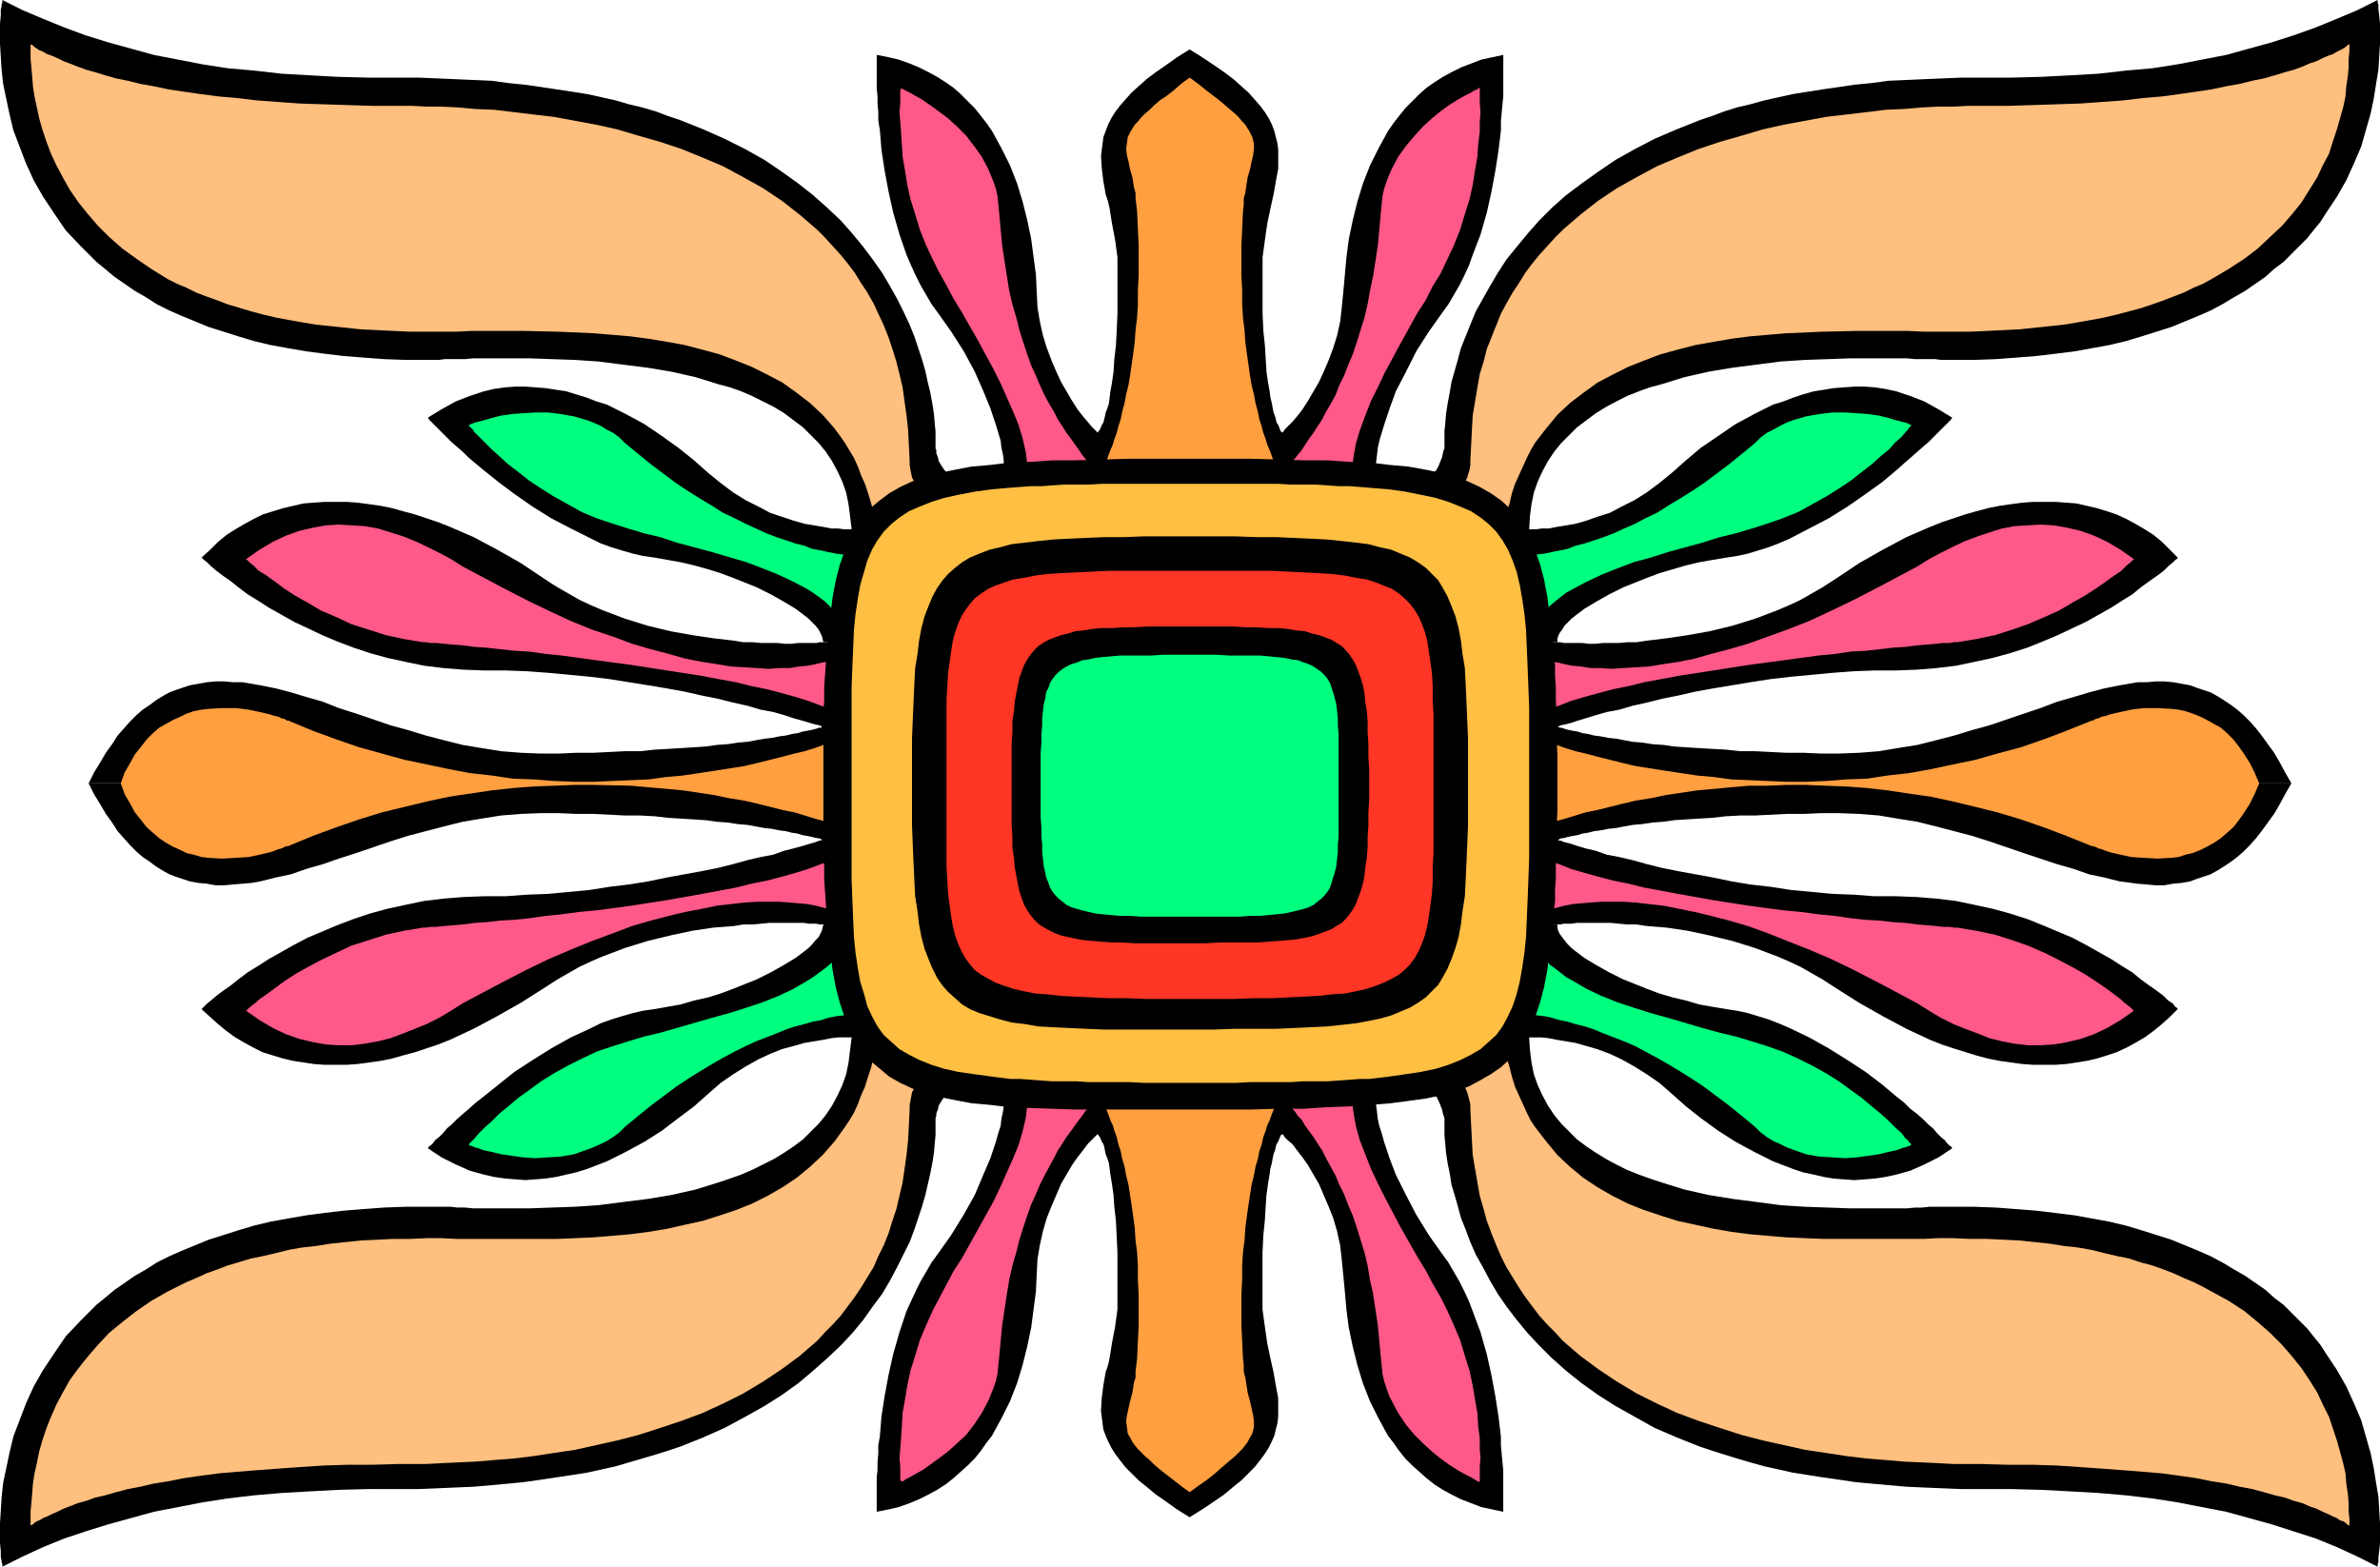
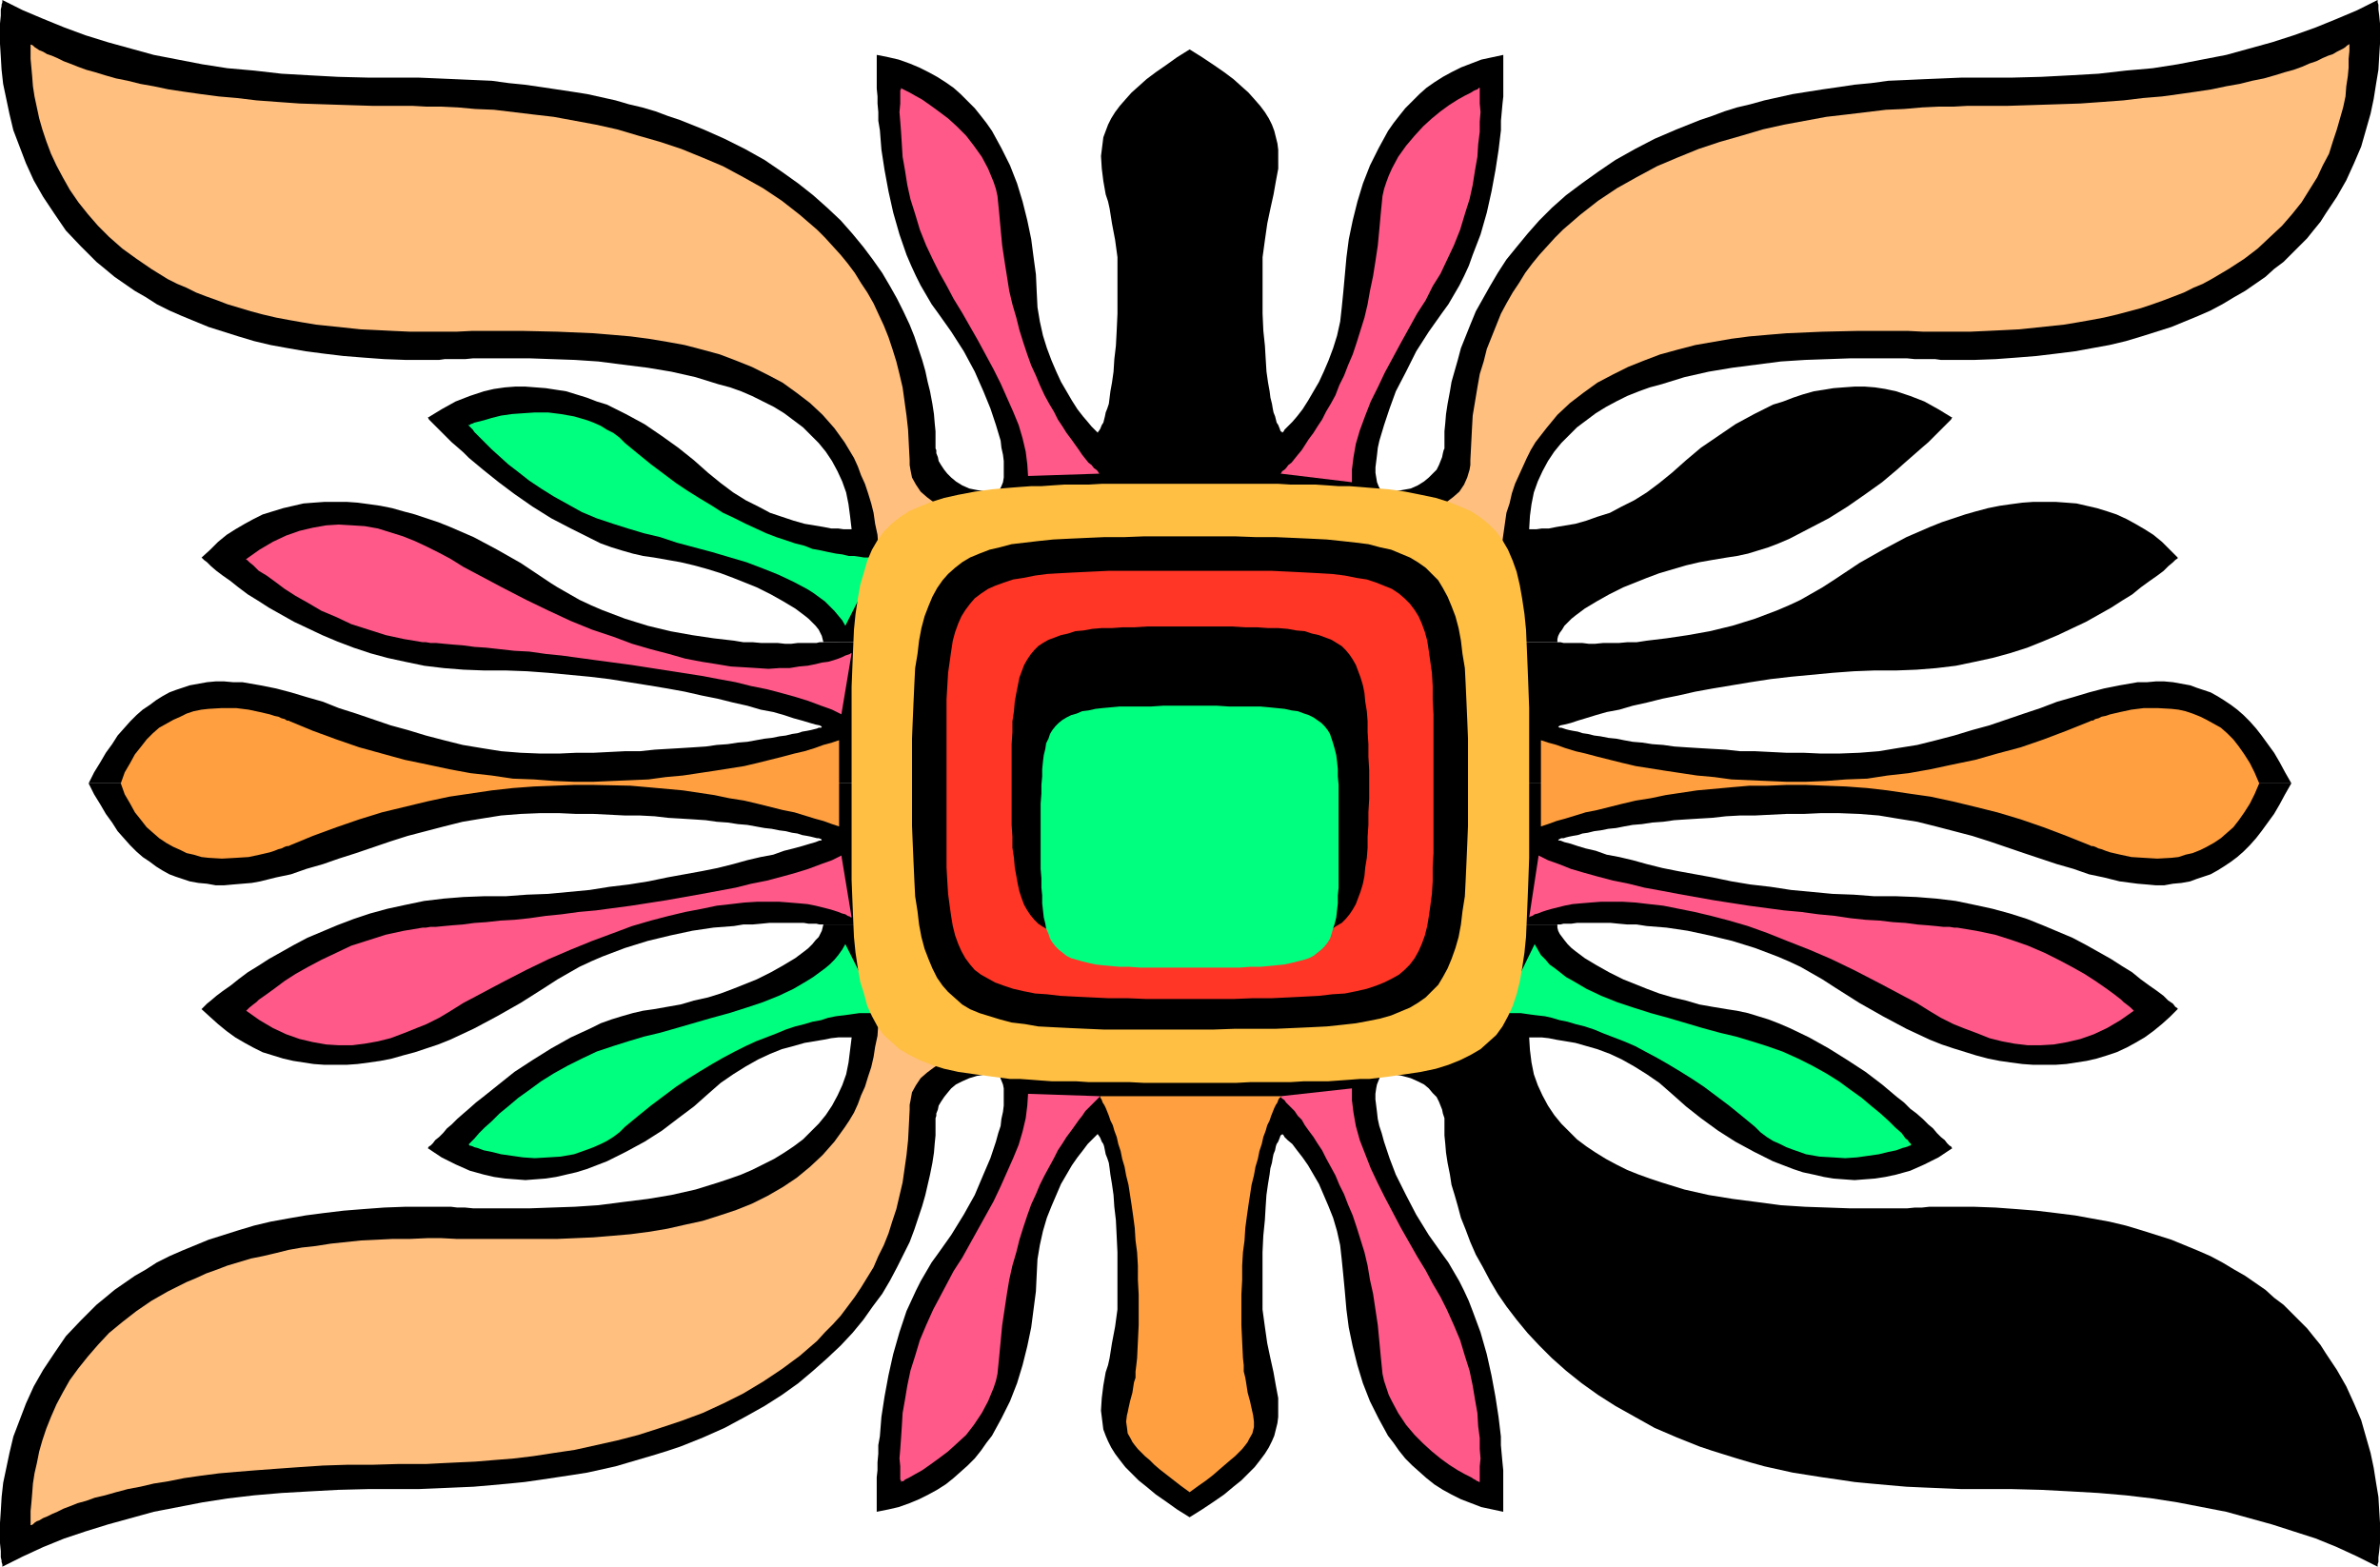
<svg xmlns="http://www.w3.org/2000/svg" xmlns:ns1="http://sodipodi.sourceforge.net/DTD/sodipodi-0.dtd" xmlns:ns2="http://www.inkscape.org/namespaces/inkscape" version="1.0" width="129.766mm" height="85.421mm" id="svg32" ns1:docname="Tribal Symbol 39.wmf">
  <ns1:namedview id="namedview32" pagecolor="#ffffff" bordercolor="#000000" borderopacity="0.25" ns2:showpageshadow="2" ns2:pageopacity="0.0" ns2:pagecheckerboard="0" ns2:deskcolor="#d1d1d1" ns2:document-units="mm" />
  <defs id="defs1">
    <pattern id="WMFhbasepattern" patternUnits="userSpaceOnUse" width="6" height="6" x="0" y="0" />
  </defs>
  <path style="fill:#000000;fill-opacity:1;fill-rule:evenodd;stroke:none" d="m 472.195,161.426 -1.293,-2.262 -1.131,-2.101 -1.131,-1.939 -1.293,-1.777 -1.293,-1.777 -1.131,-1.454 -1.293,-1.454 -1.293,-1.293 -1.293,-1.131 -1.293,-0.97 -1.454,-0.97 -1.293,-0.808 -1.454,-0.808 -1.454,-0.485 -1.454,-0.485 -1.293,-0.485 -1.778,-0.323 -1.778,-0.323 -1.778,-0.162 h -1.778 l -1.778,0.162 h -1.939 l -3.717,0.646 -3.232,0.646 -3.07,0.808 -3.232,0.97 -3.394,0.97 -3.394,1.293 -3.394,1.131 -7.11,2.424 -3.555,0.97 -3.717,1.131 -3.717,0.97 -3.878,0.97 -4.04,0.646 -3.878,0.646 -4.04,0.323 -4.202,0.162 h -3.717 l -3.555,-0.162 h -3.555 l -3.232,-0.162 -3.232,-0.162 h -3.07 l -2.909,-0.323 -2.909,-0.162 -2.747,-0.162 -2.586,-0.162 -2.424,-0.162 -2.262,-0.323 -2.262,-0.162 -2.101,-0.323 -1.939,-0.162 -1.778,-0.323 -1.616,-0.323 -1.616,-0.162 -1.616,-0.323 -1.293,-0.162 -1.293,-0.323 -1.131,-0.162 -0.97,-0.323 -0.97,-0.162 -0.808,-0.162 -0.646,-0.162 -0.485,-0.162 -0.485,-0.162 h -0.323 l -0.323,-0.162 h -0.162 v 0 0 h 0.162 l 0.162,-0.162 0.323,-0.162 0.808,-0.162 1.293,-0.323 1.454,-0.485 1.616,-0.485 2.101,-0.646 2.262,-0.646 2.586,-0.485 2.747,-0.808 2.909,-0.646 3.232,-0.808 3.232,-0.646 3.555,-0.808 3.555,-0.646 3.878,-0.646 3.878,-0.646 4.202,-0.646 4.202,-0.485 8.565,-0.808 4.363,-0.323 4.202,-0.162 h 4.525 l 4.202,-0.162 4.04,-0.323 4.04,-0.485 3.878,-0.808 3.717,-0.808 3.555,-0.97 3.555,-1.131 3.232,-1.293 3.07,-1.293 3.07,-1.454 2.747,-1.293 2.586,-1.454 2.586,-1.454 2.262,-1.454 2.101,-1.293 1.778,-1.454 1.778,-1.293 1.616,-1.131 1.293,-0.97 0.97,-0.97 0.97,-0.808 0.485,-0.485 0.485,-0.323 v -0.162 l -1.616,-1.616 -1.616,-1.616 -1.778,-1.454 -1.778,-1.131 -1.939,-1.131 -1.778,-0.97 -2.101,-0.97 -1.939,-0.646 -2.101,-0.646 -2.101,-0.485 -2.101,-0.485 -2.101,-0.162 -2.262,-0.162 h -2.262 -2.262 l -2.262,0.162 -2.424,0.323 -2.262,0.323 -2.424,0.485 -2.424,0.646 -2.262,0.646 -2.424,0.808 -2.424,0.808 -2.424,0.97 -4.848,2.101 -4.848,2.585 -4.848,2.747 -4.848,3.232 -2.747,1.777 -2.262,1.293 -2.262,1.293 -2.424,1.131 -2.262,0.97 -4.686,1.777 -4.686,1.454 -4.686,1.131 -4.525,0.808 -4.363,0.646 -4.04,0.485 -2.101,0.323 h -1.939 l -1.778,0.162 h -1.616 -1.616 l -1.616,0.162 h -1.293 l -1.293,-0.162 h -1.131 -1.131 -0.808 -0.808 l -0.646,-0.162 h -0.323 -0.323 v 0 h -151.257 -0.162 -0.323 -0.323 l -0.646,0.162 h -0.808 -0.808 -0.97 -1.293 l -1.293,0.162 h -1.293 l -1.454,-0.162 h -1.778 -1.616 l -1.778,-0.162 h -1.939 l -1.939,-0.323 -4.202,-0.485 -4.363,-0.646 -4.525,-0.808 -4.686,-1.131 -4.686,-1.454 -4.686,-1.777 -2.262,-0.97 -2.424,-1.131 -2.262,-1.293 -2.262,-1.293 -1.293,-0.808 -1.454,-0.97 -4.848,-3.232 -4.848,-2.747 -4.848,-2.585 -4.848,-2.101 -2.424,-0.97 -2.424,-0.808 -2.424,-0.808 -2.424,-0.646 -2.262,-0.646 -2.424,-0.485 -2.262,-0.323 -2.424,-0.323 -2.262,-0.162 h -2.262 -2.262 l -2.262,0.162 -2.101,0.162 -2.101,0.485 -2.101,0.485 -2.101,0.646 -2.101,0.646 -1.939,0.97 -1.778,0.97 -1.939,1.131 -1.778,1.131 -1.778,1.454 -1.616,1.616 -1.778,1.616 0.162,0.162 0.323,0.323 0.646,0.485 0.808,0.808 1.131,0.97 1.293,0.97 1.616,1.131 1.616,1.293 1.939,1.454 2.101,1.293 2.262,1.454 2.586,1.454 2.586,1.454 2.747,1.293 3.07,1.454 3.07,1.293 3.394,1.293 3.394,1.131 3.555,0.97 3.717,0.808 3.878,0.808 4.04,0.485 4.04,0.323 4.202,0.162 h 4.525 l 4.363,0.162 4.363,0.323 8.565,0.808 4.04,0.485 4.04,0.646 4.04,0.646 3.878,0.646 3.555,0.646 3.555,0.808 3.232,0.646 3.232,0.808 2.909,0.646 2.747,0.808 2.586,0.485 2.262,0.646 1.939,0.646 1.778,0.485 1.616,0.485 1.131,0.323 0.808,0.162 0.323,0.162 0.162,0.162 h 0.162 0.162 -0.162 -0.162 l -0.162,0.162 h -0.485 l -0.323,0.162 -0.646,0.162 -0.646,0.162 -0.808,0.162 -0.97,0.162 -0.97,0.323 -1.131,0.162 -1.293,0.323 -1.293,0.162 -1.616,0.323 -1.454,0.162 -1.778,0.323 -1.778,0.323 -1.939,0.162 -2.101,0.323 -2.262,0.162 -2.262,0.323 -2.424,0.162 -2.586,0.162 -2.747,0.162 -2.747,0.162 -3.07,0.323 h -3.07 l -3.232,0.162 -3.232,0.162 h -3.555 l -3.555,0.162 h -3.878 l -4.04,-0.162 -4.04,-0.323 -4.04,-0.646 -3.878,-0.646 -3.878,-0.97 -3.717,-0.97 -3.717,-1.131 -3.555,-0.97 -7.11,-2.424 -3.555,-1.131 -3.232,-1.293 -3.394,-0.97 -3.232,-0.97 -3.07,-0.808 -3.232,-0.646 -3.717,-0.646 h -1.939 l -1.778,-0.162 H 44.44 l -1.778,0.162 -1.778,0.323 -1.778,0.323 -1.454,0.485 -1.454,0.485 -1.293,0.485 -1.454,0.808 -1.293,0.808 -1.293,0.97 -1.454,0.97 -1.293,1.131 -1.293,1.293 -1.293,1.454 -1.293,1.454 -1.131,1.777 -1.293,1.777 -1.131,1.939 -1.293,2.101 -1.131,2.262 z" id="path1" />
  <path style="fill:#000000;fill-opacity:1;fill-rule:evenodd;stroke:none" d="m 18.261,161.426 1.131,2.262 1.293,2.101 1.131,1.939 1.293,1.777 1.131,1.777 1.293,1.454 1.293,1.454 1.293,1.293 1.293,1.131 1.454,0.97 1.293,0.97 1.293,0.808 1.454,0.808 1.293,0.485 1.454,0.485 1.454,0.485 1.778,0.323 1.778,0.162 1.778,0.323 h 1.778 l 1.778,-0.162 1.939,-0.162 1.939,-0.162 1.778,-0.323 3.232,-0.808 3.07,-0.646 3.232,-1.131 3.394,-0.97 3.232,-1.131 3.555,-1.131 7.11,-2.424 3.555,-1.131 3.717,-0.97 3.717,-0.97 3.878,-0.97 3.878,-0.646 4.04,-0.646 4.04,-0.323 4.04,-0.162 h 3.878 l 3.555,0.162 h 3.555 l 3.232,0.162 3.232,0.162 h 3.07 l 3.07,0.162 2.747,0.323 2.747,0.162 2.586,0.162 2.424,0.162 2.262,0.323 2.262,0.162 2.101,0.323 1.939,0.162 1.778,0.323 1.778,0.323 1.454,0.162 1.616,0.323 1.293,0.162 1.293,0.323 1.131,0.162 0.97,0.323 0.97,0.162 0.808,0.162 0.646,0.162 0.646,0.162 h 0.323 l 0.485,0.162 0.162,0.162 h 0.162 0.162 -0.162 -0.162 l -0.162,0.162 h -0.323 l -0.808,0.323 -1.131,0.323 -1.616,0.485 -1.778,0.485 -1.939,0.485 -2.262,0.808 -2.586,0.485 -2.747,0.646 -2.909,0.808 -3.232,0.808 -3.232,0.646 -3.555,0.646 -3.555,0.646 -3.878,0.808 -4.04,0.646 -4.04,0.485 -4.04,0.646 -8.565,0.808 -4.363,0.162 -4.363,0.323 h -4.525 l -4.202,0.162 -4.04,0.323 -4.04,0.485 -3.878,0.808 -3.717,0.808 -3.555,0.97 -3.394,1.131 -3.394,1.293 -3.07,1.293 -3.07,1.293 -2.747,1.454 -2.586,1.454 -2.586,1.454 -2.262,1.454 -2.101,1.293 -1.939,1.454 -1.616,1.293 -1.616,1.131 -1.293,0.97 -1.131,0.97 -0.808,0.646 -0.646,0.646 -0.323,0.323 -0.162,0.162 1.778,1.616 1.616,1.454 1.778,1.454 1.778,1.293 1.939,1.131 1.778,0.97 1.939,0.97 2.101,0.646 2.101,0.646 2.101,0.485 2.101,0.323 2.101,0.323 2.262,0.162 h 2.262 2.262 l 2.262,-0.162 2.424,-0.323 2.262,-0.323 2.424,-0.485 2.262,-0.646 2.424,-0.646 2.424,-0.808 2.424,-0.808 2.424,-0.97 4.848,-2.262 4.848,-2.585 4.848,-2.747 4.848,-3.07 2.747,-1.777 2.262,-1.293 2.262,-1.293 2.424,-1.131 2.262,-0.97 4.686,-1.777 4.686,-1.454 4.686,-1.131 4.525,-0.97 4.363,-0.646 4.202,-0.323 1.939,-0.323 h 1.939 l 1.778,-0.162 1.616,-0.162 h 1.778 2.747 1.293 1.293 l 0.97,0.162 h 0.808 0.808 l 0.646,0.162 h 0.323 0.323 0.162 151.257 v 0 h 0.323 0.323 l 0.646,-0.162 h 0.808 0.808 l 1.131,-0.162 h 1.131 1.293 2.909 1.616 l 1.616,0.162 1.778,0.162 h 1.939 l 2.101,0.323 4.04,0.323 4.363,0.646 4.525,0.97 4.686,1.131 4.686,1.454 4.686,1.777 2.262,0.97 2.424,1.131 2.262,1.293 2.262,1.293 2.747,1.777 4.848,3.07 4.848,2.747 4.848,2.585 4.848,2.262 2.424,0.97 2.424,0.808 4.686,1.454 2.424,0.646 2.424,0.485 2.262,0.323 2.424,0.323 2.262,0.162 h 2.262 2.262 l 2.262,-0.162 2.101,-0.323 2.101,-0.323 2.101,-0.485 2.101,-0.646 1.939,-0.646 2.101,-0.97 1.778,-0.97 1.939,-1.131 1.778,-1.293 1.778,-1.454 1.616,-1.454 1.616,-1.616 v -0.162 l -0.485,-0.323 -0.485,-0.646 -0.97,-0.646 -0.97,-0.97 -1.293,-0.97 -1.616,-1.131 -1.778,-1.293 -1.778,-1.454 -2.101,-1.293 -2.262,-1.454 -2.586,-1.454 -2.586,-1.454 -2.747,-1.454 -3.07,-1.293 -3.07,-1.293 -3.232,-1.293 -3.555,-1.131 -3.555,-0.97 -3.717,-0.808 -3.878,-0.808 -4.04,-0.485 -4.04,-0.323 -4.202,-0.162 h -4.525 l -4.202,-0.323 -4.363,-0.162 -8.565,-0.808 -4.202,-0.646 -4.202,-0.485 -3.878,-0.646 -3.878,-0.808 -3.555,-0.646 -3.555,-0.646 -3.232,-0.646 -3.232,-0.808 -2.909,-0.808 -2.747,-0.646 -2.586,-0.485 -2.262,-0.808 -2.101,-0.485 -1.616,-0.485 -1.454,-0.485 -1.293,-0.323 -0.808,-0.323 h -0.323 l -0.162,-0.162 h -0.162 v 0 0 h 0.162 l 0.323,-0.162 0.323,-0.162 h 0.485 l 0.485,-0.162 0.646,-0.162 0.808,-0.162 0.97,-0.162 0.97,-0.323 1.131,-0.162 1.293,-0.323 1.293,-0.162 1.616,-0.323 1.616,-0.162 1.616,-0.323 1.778,-0.323 1.939,-0.162 2.101,-0.323 2.262,-0.162 2.262,-0.323 2.424,-0.162 2.586,-0.162 2.747,-0.162 2.909,-0.323 2.909,-0.162 h 3.07 l 3.232,-0.162 3.232,-0.162 h 3.555 l 3.555,-0.162 h 3.717 l 4.202,0.162 4.04,0.323 3.878,0.646 4.04,0.646 3.878,0.97 3.717,0.97 3.717,0.97 3.555,1.131 7.11,2.424 3.394,1.131 3.394,1.131 3.394,0.97 3.232,1.131 3.07,0.646 3.232,0.808 3.717,0.485 1.939,0.162 1.778,0.162 h 1.778 l 1.778,-0.323 1.778,-0.162 1.778,-0.323 1.293,-0.485 1.454,-0.485 1.454,-0.485 1.454,-0.808 1.293,-0.808 1.454,-0.97 1.293,-0.97 1.293,-1.131 1.293,-1.293 1.293,-1.454 1.131,-1.454 1.293,-1.777 1.293,-1.777 1.131,-1.939 1.131,-2.101 1.293,-2.262 z" id="path2" />
  <path style="fill:#000000;fill-opacity:1;fill-rule:evenodd;stroke:none" d="m 169.68,190.511 -0.162,0.646 -0.162,0.646 -0.323,0.646 -0.323,0.646 -0.646,0.646 -0.646,0.808 -0.808,0.808 -0.808,0.646 -1.939,1.454 -2.424,1.454 -2.586,1.454 -2.909,1.454 -2.424,0.97 -2.424,0.97 -2.586,0.97 -2.586,0.808 -2.909,0.646 -2.747,0.808 -2.747,0.485 -2.747,0.485 -2.262,0.323 -2.101,0.485 -2.262,0.646 -2.101,0.646 -2.262,0.808 -1.939,0.97 -4.202,1.939 -4.04,2.262 -3.878,2.424 -3.717,2.424 -3.232,2.585 -3.232,2.585 -1.454,1.131 -1.454,1.293 -1.131,0.97 -1.293,1.131 -1.131,1.131 -0.97,0.808 -0.808,0.97 -0.808,0.808 -0.808,0.646 -0.485,0.646 -0.485,0.485 -0.323,0.162 -0.162,0.323 h -0.162 l 2.909,1.939 2.909,1.454 2.909,1.293 2.909,0.808 2.101,0.485 2.262,0.323 2.101,0.162 2.101,0.162 2.101,-0.162 2.101,-0.162 2.101,-0.323 2.101,-0.485 2.101,-0.485 2.101,-0.646 2.101,-0.808 2.101,-0.808 3.878,-1.939 3.878,-2.101 3.555,-2.262 3.394,-2.585 3.232,-2.424 2.909,-2.585 2.586,-2.262 2.586,-1.777 2.586,-1.616 2.586,-1.454 2.424,-1.131 2.424,-0.97 2.424,-0.646 2.262,-0.646 1.939,-0.323 1.939,-0.323 1.616,-0.323 1.454,-0.162 h 1.131 1.616 l -0.323,2.585 -0.323,2.585 -0.485,2.424 -0.808,2.262 -0.97,2.101 -1.131,2.101 -1.293,1.939 -1.454,1.777 -1.616,1.616 -1.616,1.616 -1.939,1.454 -1.939,1.293 -2.101,1.293 -2.262,1.131 -2.262,1.131 -2.262,0.97 -2.262,0.808 -2.424,0.808 -4.686,1.454 -5.01,1.131 -4.848,0.808 -5.171,0.646 -5.01,0.646 -4.848,0.323 -4.686,0.162 -4.525,0.162 h -4.363 -1.939 -1.939 -1.778 -1.778 l -1.616,-0.162 h -1.616 l -1.293,-0.162 h -1.293 -1.131 -0.808 -1.616 -4.525 l -4.363,0.162 -4.363,0.323 -4.04,0.323 -4.04,0.485 -3.717,0.485 -3.717,0.646 -3.555,0.646 -3.394,0.808 -3.232,0.97 -3.07,0.97 -3.07,0.97 -2.747,1.131 -2.747,1.131 -2.586,1.131 -2.586,1.293 -2.262,1.454 -2.262,1.293 -2.101,1.454 -2.101,1.454 -1.939,1.616 -1.778,1.454 -3.232,3.232 -3.07,3.232 -2.424,3.555 -2.262,3.393 -1.939,3.393 -1.616,3.555 -1.293,3.393 -1.293,3.393 -0.808,3.393 -0.646,3.07 -0.646,3.07 -0.323,2.909 -0.162,2.747 L 0,313.803 v 4.201 l 0.162,1.616 v 1.293 l 0.162,0.646 v 0.323 l 0.162,0.485 v 0.323 0 0.162 l 4.202,-2.101 4.202,-1.939 4.363,-1.777 4.363,-1.454 4.686,-1.454 4.686,-1.293 4.686,-1.293 5.01,-0.97 5.01,-0.97 5.171,-0.808 5.494,-0.646 5.656,-0.485 5.656,-0.323 5.979,-0.323 6.302,-0.162 h 6.302 4.04 l 3.878,-0.162 3.717,-0.162 3.717,-0.162 3.717,-0.323 3.555,-0.323 3.232,-0.323 3.394,-0.485 3.232,-0.485 3.232,-0.485 3.07,-0.485 2.909,-0.646 2.909,-0.646 2.747,-0.808 2.747,-0.808 2.747,-0.808 2.586,-0.808 2.424,-0.808 4.848,-1.939 4.363,-1.939 4.202,-2.262 4.04,-2.262 3.555,-2.262 3.394,-2.424 3.07,-2.585 2.909,-2.585 2.747,-2.585 2.424,-2.585 2.262,-2.747 1.939,-2.747 1.939,-2.585 1.616,-2.747 1.454,-2.747 1.293,-2.585 1.293,-2.585 0.97,-2.585 0.808,-2.424 0.808,-2.424 0.646,-2.262 0.485,-2.101 0.485,-2.101 0.485,-2.424 0.323,-2.101 0.162,-1.939 0.162,-1.616 v -1.293 -1.777 -0.485 l 0.162,-0.485 v -0.485 l 0.323,-0.808 0.162,-0.808 0.485,-0.808 0.646,-0.97 0.646,-0.808 0.808,-0.97 0.97,-0.808 1.293,-0.646 1.454,-0.646 1.616,-0.485 1.939,-0.323 h 1.131 1.131 79.346 1.131 0.97 l 1.939,0.323 1.778,0.485 1.454,0.646 1.293,0.646 0.97,0.808 0.808,0.97 0.808,0.808 0.485,0.97 0.323,0.808 0.323,0.808 0.162,0.808 0.162,0.485 0.162,0.485 v 0.485 1.777 1.293 l 0.162,1.616 0.162,1.939 0.323,2.101 0.485,2.424 0.323,2.101 0.646,2.101 0.646,2.262 0.646,2.424 0.97,2.424 0.97,2.585 1.131,2.585 1.454,2.585 1.454,2.747 1.616,2.747 1.778,2.585 2.101,2.747 2.262,2.747 2.424,2.585 2.586,2.585 2.909,2.585 3.232,2.585 3.394,2.424 3.555,2.262 4.04,2.262 4.04,2.262 4.525,1.939 4.848,1.939 2.424,0.808 2.586,0.808 2.586,0.808 2.747,0.808 2.909,0.808 2.909,0.646 2.909,0.646 3.07,0.485 3.07,0.485 3.394,0.485 3.232,0.485 3.394,0.323 3.555,0.323 3.717,0.323 3.555,0.162 3.878,0.162 3.878,0.162 h 3.878 6.464 l 6.141,0.162 6.141,0.323 5.656,0.323 5.656,0.485 5.494,0.646 5.171,0.808 5.01,0.97 5.01,0.97 4.686,1.293 4.686,1.293 4.525,1.454 4.525,1.454 4.363,1.777 4.202,1.939 4.202,2.101 v -0.162 0 -0.323 l 0.162,-0.485 v -0.323 -0.646 l 0.162,-1.293 0.162,-1.616 v -4.201 l -0.162,-2.585 -0.162,-2.747 -0.485,-2.909 -0.485,-3.07 -0.646,-3.07 -0.97,-3.393 -0.97,-3.393 -1.454,-3.393 -1.616,-3.555 -1.939,-3.393 -2.262,-3.393 -1.131,-1.777 -1.454,-1.777 -1.293,-1.616 -1.616,-1.616 -1.616,-1.616 -1.616,-1.616 -1.939,-1.454 -1.778,-1.616 -2.101,-1.454 -2.101,-1.454 -2.262,-1.293 -2.424,-1.454 -2.424,-1.293 -2.586,-1.131 -2.747,-1.131 -2.747,-1.131 -3.07,-0.97 -3.07,-0.97 -3.232,-0.97 -3.394,-0.808 -3.555,-0.646 -3.555,-0.646 -3.878,-0.485 -4.04,-0.485 -4.04,-0.323 -4.363,-0.323 -4.363,-0.162 h -4.525 -1.454 -0.97 -1.131 -1.293 l -1.454,0.162 h -1.454 l -1.616,0.162 h -1.616 -1.939 -1.939 -1.939 -4.363 l -4.525,-0.162 -4.686,-0.162 -5.01,-0.323 -4.848,-0.646 -5.01,-0.646 -5.01,-0.808 -5.01,-1.131 -4.686,-1.454 -2.424,-0.808 -2.262,-0.808 -2.424,-0.97 -2.262,-1.131 -2.101,-1.131 -2.101,-1.293 -1.939,-1.293 -1.939,-1.454 -1.616,-1.616 -1.616,-1.616 -1.454,-1.777 -1.293,-1.939 -1.131,-2.101 -0.97,-2.101 -0.808,-2.262 -0.485,-2.424 -0.323,-2.585 -0.162,-2.585 h 1.454 1.131 l 1.454,0.162 1.616,0.323 1.939,0.323 1.939,0.323 2.262,0.646 2.262,0.646 2.586,0.97 2.424,1.131 2.586,1.454 2.586,1.616 2.586,1.777 2.586,2.262 2.909,2.585 3.07,2.424 3.555,2.585 3.555,2.262 3.878,2.101 3.878,1.939 2.101,0.808 2.101,0.808 1.939,0.646 2.262,0.485 2.101,0.485 1.939,0.323 2.101,0.162 2.262,0.162 2.101,-0.162 2.101,-0.162 2.101,-0.323 2.262,-0.485 2.909,-0.808 2.909,-1.293 2.909,-1.454 2.909,-1.939 h -0.162 l -0.162,-0.323 -0.323,-0.162 -0.485,-0.485 -0.485,-0.646 -0.808,-0.646 -0.808,-0.808 -0.808,-0.97 -0.97,-0.808 -1.131,-1.131 -1.293,-1.131 -1.293,-0.97 -1.293,-1.293 -1.454,-1.131 -3.07,-2.585 -3.394,-2.585 -3.717,-2.424 -3.878,-2.424 -4.04,-2.262 -4.04,-1.939 -2.262,-0.97 -2.101,-0.808 -2.101,-0.646 -2.101,-0.646 -2.262,-0.485 -2.101,-0.323 -2.909,-0.485 -2.747,-0.485 -2.747,-0.808 -2.747,-0.646 -2.747,-0.808 -2.586,-0.97 -2.424,-0.97 -2.424,-0.97 -2.909,-1.454 -2.586,-1.454 -2.424,-1.454 -1.939,-1.454 -0.808,-0.646 -0.808,-0.808 -0.646,-0.808 -0.485,-0.646 -0.485,-0.646 -0.323,-0.646 -0.162,-0.646 v -0.646 z" id="path3" />
  <path style="fill:#000000;fill-opacity:1;fill-rule:evenodd;stroke:none" d="m 205.555,221.375 0.485,0.485 0.323,0.808 0.323,0.808 0.162,0.808 v 1.131 1.131 1.293 l -0.162,1.293 -0.323,1.454 -0.162,1.454 -0.485,1.454 -0.485,1.777 -1.131,3.393 -1.454,3.393 -1.778,4.201 -2.262,4.04 -2.586,4.201 -2.747,3.878 -1.293,1.777 -1.131,1.939 -1.131,1.939 -0.97,1.939 -0.97,2.101 -0.97,2.101 -1.454,4.363 -1.293,4.524 -0.97,4.363 -0.808,4.363 -0.646,4.201 -0.323,4.04 -0.323,1.777 v 1.777 l -0.162,1.777 v 1.616 l -0.162,1.454 v 1.454 1.293 2.747 0.808 0.808 l 2.424,-0.485 2.101,-0.485 2.262,-0.808 1.939,-0.808 1.939,-0.97 1.778,-0.97 1.778,-1.131 1.616,-1.293 1.454,-1.293 1.454,-1.293 1.454,-1.454 1.293,-1.616 1.131,-1.616 1.131,-1.454 0.97,-1.777 0.97,-1.777 1.778,-3.555 1.454,-3.717 1.131,-3.717 0.97,-3.878 0.808,-3.878 0.485,-3.717 0.485,-3.717 0.162,-3.393 0.162,-3.232 0.485,-2.909 0.646,-2.909 0.808,-2.747 0.97,-2.424 0.97,-2.262 0.97,-2.262 1.131,-1.939 1.131,-1.939 1.131,-1.616 1.131,-1.454 0.97,-1.293 0.808,-0.808 0.646,-0.646 0.323,-0.323 0.162,-0.162 0.162,-0.162 v 0.162 l 0.162,0.162 0.323,0.485 0.323,0.808 0.323,0.485 0.162,0.485 0.162,0.808 0.162,0.808 0.323,0.808 0.323,0.97 0.162,1.131 0.162,1.293 0.323,1.939 0.323,2.262 0.162,2.424 0.323,2.747 0.162,3.232 0.162,3.393 v 1.939 1.939 4.201 1.939 1.777 l -0.485,3.555 -0.646,3.393 -0.485,3.07 -0.323,1.454 -0.485,1.454 -0.485,2.747 -0.323,2.585 -0.162,2.585 0.162,1.293 0.162,1.293 0.162,1.293 0.485,1.293 0.485,1.131 0.646,1.293 0.808,1.293 0.97,1.293 1.131,1.454 1.293,1.293 1.454,1.454 1.616,1.293 1.939,1.616 2.101,1.454 2.262,1.616 2.586,1.616 2.586,-1.616 2.424,-1.616 2.101,-1.454 1.939,-1.616 1.616,-1.293 1.454,-1.454 1.293,-1.293 1.131,-1.454 0.97,-1.293 0.808,-1.293 0.646,-1.293 0.485,-1.131 0.323,-1.293 0.323,-1.293 0.162,-1.293 v -1.293 -2.585 l -0.485,-2.585 -0.485,-2.747 -0.323,-1.454 -0.323,-1.454 -0.646,-3.07 -0.485,-3.393 -0.485,-3.555 v -1.777 -1.939 -2.262 -1.939 -1.939 -1.939 l 0.162,-3.393 0.323,-3.232 0.162,-2.747 0.162,-2.424 0.323,-2.262 0.323,-1.939 0.162,-1.293 0.323,-1.131 0.162,-0.97 0.162,-0.808 0.323,-0.808 0.162,-0.808 0.162,-0.485 0.323,-0.485 0.323,-0.808 0.162,-0.485 0.323,-0.162 v -0.162 l 0.162,0.162 0.162,0.162 0.162,0.323 0.646,0.646 0.97,0.808 0.97,1.293 1.131,1.454 1.131,1.616 1.131,1.939 1.131,1.939 0.97,2.262 0.97,2.262 0.97,2.424 0.808,2.747 0.646,2.909 0.323,2.909 0.323,3.232 0.323,3.393 0.323,3.717 0.485,3.717 0.808,3.878 0.97,3.878 1.131,3.717 1.454,3.717 1.778,3.555 0.97,1.777 0.97,1.777 1.131,1.454 1.131,1.616 1.293,1.616 1.454,1.454 1.454,1.293 1.454,1.293 1.616,1.293 1.778,1.131 1.778,0.97 1.939,0.97 2.101,0.808 2.101,0.808 2.262,0.485 2.262,0.485 v -0.808 -0.808 -2.747 -1.293 -1.454 -1.454 l -0.162,-1.616 -0.162,-1.777 -0.162,-1.777 v -1.777 l -0.485,-4.04 -0.646,-4.201 -0.808,-4.363 -0.97,-4.363 -1.293,-4.524 -1.616,-4.363 -0.808,-2.101 -0.97,-2.101 -0.97,-1.939 -1.131,-1.939 -1.131,-1.939 -1.293,-1.777 -2.747,-3.878 -2.586,-4.201 -2.101,-4.04 -2.101,-4.201 -1.293,-3.393 -1.131,-3.393 -0.485,-1.777 -0.485,-1.454 -0.323,-1.454 -0.162,-1.454 -0.162,-1.293 -0.162,-1.293 v -1.131 l 0.162,-1.131 0.162,-0.808 0.323,-0.808 0.323,-0.808 0.485,-0.485 z" id="path4" />
  <path style="fill:#000000;fill-opacity:1;fill-rule:evenodd;stroke:none" d="m 320.937,132.34 v -0.646 l 0.162,-0.646 0.323,-0.646 0.485,-0.646 0.485,-0.808 0.646,-0.646 0.808,-0.808 0.808,-0.646 1.939,-1.454 2.424,-1.454 2.586,-1.454 2.909,-1.454 2.424,-0.97 2.424,-0.97 2.586,-0.97 2.747,-0.808 2.747,-0.808 2.747,-0.646 2.747,-0.485 2.909,-0.485 2.101,-0.323 2.262,-0.485 2.101,-0.646 2.101,-0.646 2.101,-0.808 2.262,-0.97 4.04,-2.101 4.04,-2.101 3.878,-2.424 3.717,-2.585 3.394,-2.424 3.07,-2.585 1.454,-1.293 1.293,-1.131 1.293,-1.131 1.293,-1.131 1.131,-0.97 0.97,-0.97 0.808,-0.808 0.808,-0.808 0.808,-0.808 0.485,-0.485 0.485,-0.485 0.323,-0.323 0.162,-0.323 h 0.162 l -2.909,-1.777 -2.909,-1.616 -2.909,-1.131 -2.909,-0.97 -2.262,-0.485 -2.101,-0.323 -2.101,-0.162 h -2.101 l -2.262,0.162 -2.101,0.162 -1.939,0.323 -2.101,0.323 -2.262,0.646 -1.939,0.646 -2.101,0.808 -2.101,0.646 -3.878,1.939 -3.878,2.101 -3.555,2.424 -3.555,2.424 -3.07,2.585 -2.909,2.585 -2.586,2.101 -2.586,1.939 -2.586,1.616 -2.586,1.293 -2.424,1.293 -2.586,0.808 -2.262,0.808 -2.262,0.646 -1.939,0.323 -1.939,0.323 -1.616,0.323 h -1.454 l -1.131,0.162 h -1.454 l 0.162,-2.747 0.323,-2.424 0.485,-2.424 0.808,-2.262 0.97,-2.101 1.131,-2.101 1.293,-1.939 1.454,-1.777 1.616,-1.616 1.616,-1.616 1.939,-1.454 1.939,-1.454 2.101,-1.293 2.101,-1.131 2.262,-1.131 2.424,-0.97 2.262,-0.808 2.424,-0.646 4.686,-1.454 5.01,-1.131 4.848,-0.808 5.01,-0.646 5.01,-0.646 5.01,-0.323 4.686,-0.162 4.525,-0.162 h 4.363 1.939 1.939 1.939 1.616 l 1.616,0.162 h 1.454 1.454 1.293 l 1.131,0.162 h 0.97 1.454 4.525 l 4.363,-0.162 4.363,-0.323 4.04,-0.323 4.04,-0.485 3.878,-0.485 3.555,-0.646 3.555,-0.646 3.394,-0.808 3.232,-0.97 3.07,-0.97 3.07,-0.97 2.747,-1.131 2.747,-1.131 2.586,-1.131 2.424,-1.293 2.424,-1.454 2.262,-1.293 2.101,-1.454 2.101,-1.454 1.778,-1.616 1.939,-1.454 1.616,-1.616 1.616,-1.616 1.616,-1.616 1.293,-1.616 1.454,-1.777 1.131,-1.777 2.262,-3.393 1.939,-3.393 1.616,-3.555 1.454,-3.393 0.97,-3.393 0.97,-3.393 0.646,-3.07 0.485,-3.07 0.485,-2.909 0.162,-2.747 0.162,-2.585 V 4.848 l -0.162,-1.616 -0.162,-1.293 V 1.293 0.97 l -0.162,-0.485 v -0.323 0 V 0 l -4.202,2.101 -4.202,1.777 -4.363,1.777 -4.525,1.616 -4.525,1.454 -4.686,1.293 -4.686,1.293 -5.01,0.97 -5.01,0.97 -5.171,0.808 -5.494,0.485 -5.656,0.646 -5.656,0.323 -6.141,0.323 -6.141,0.162 h -6.464 -3.878 l -3.878,0.162 -3.878,0.162 -3.555,0.162 -3.717,0.162 -3.555,0.485 -3.394,0.323 -3.232,0.485 -3.394,0.485 -3.07,0.485 -3.07,0.485 -2.909,0.646 -2.909,0.646 -2.909,0.808 -2.747,0.646 -2.586,0.808 -2.586,0.97 -2.424,0.808 -4.848,1.939 -4.525,1.939 -4.04,2.101 -4.04,2.262 -3.555,2.424 -3.394,2.424 -3.232,2.424 -2.909,2.585 -2.586,2.585 -2.424,2.747 -2.262,2.747 -2.101,2.585 -1.778,2.747 -1.616,2.747 -1.454,2.585 -1.454,2.585 -1.131,2.747 -0.97,2.424 -0.97,2.424 -0.646,2.424 -0.646,2.262 -0.646,2.262 -0.323,1.939 -0.485,2.585 -0.323,2.101 -0.162,1.939 -0.162,1.616 v 1.293 1.777 0.485 l -0.162,0.323 -0.162,0.646 -0.162,0.808 -0.323,0.808 -0.323,0.808 -0.485,0.97 -0.808,0.808 -0.808,0.808 -0.97,0.808 -1.293,0.808 -1.454,0.646 -1.778,0.323 -1.939,0.323 -0.97,0.162 h -1.131 -79.346 -1.131 l -1.131,-0.162 -1.939,-0.323 -1.616,-0.323 -1.454,-0.646 -1.293,-0.808 -0.97,-0.808 -0.808,-0.808 -0.646,-0.808 -0.646,-0.97 -0.485,-0.808 -0.162,-0.808 -0.323,-0.808 v -0.646 l -0.162,-0.323 V 91.943 90.166 88.873 l -0.162,-1.616 -0.162,-1.939 -0.323,-2.101 -0.485,-2.585 -0.485,-1.939 -0.485,-2.262 -0.646,-2.262 -0.808,-2.424 -0.808,-2.424 -0.97,-2.424 -1.293,-2.747 -1.293,-2.585 -1.454,-2.585 -1.616,-2.747 -1.939,-2.747 -1.939,-2.585 -2.262,-2.747 -2.424,-2.747 -2.747,-2.585 -2.909,-2.585 -3.07,-2.424 -3.394,-2.424 -3.555,-2.424 -4.04,-2.262 -4.202,-2.101 -4.363,-1.939 -4.848,-1.939 -2.424,-0.808 -2.586,-0.97 -2.747,-0.808 -2.747,-0.646 -2.747,-0.808 -2.909,-0.646 -2.909,-0.646 -3.07,-0.485 -3.232,-0.485 -3.232,-0.485 -3.394,-0.485 -3.232,-0.323 -3.555,-0.485 -3.717,-0.162 -3.717,-0.162 -3.717,-0.162 -3.878,-0.162 H 82.254 75.952 L 69.65,15.836 63.67,15.512 58.014,15.189 52.358,14.543 46.864,14.058 41.693,13.25 36.683,12.281 31.674,11.311 26.987,10.018 22.301,8.726 17.614,7.271 13.251,5.656 8.888,3.878 4.686,2.101 0.485,0 v 0.162 0 0.323 L 0.323,0.97 V 1.293 L 0.162,1.939 V 3.232 L 0,4.848 v 4.201 l 0.162,2.585 0.162,2.747 0.323,2.909 0.646,3.07 0.646,3.07 0.808,3.393 1.293,3.393 1.293,3.393 1.616,3.555 1.939,3.393 2.262,3.393 2.424,3.555 3.07,3.232 3.232,3.232 1.778,1.454 1.939,1.616 2.101,1.454 2.101,1.454 2.262,1.293 2.262,1.454 2.586,1.293 2.586,1.131 2.747,1.131 2.747,1.131 3.07,0.97 3.07,0.97 3.232,0.97 3.394,0.808 3.555,0.646 3.717,0.646 3.717,0.485 4.04,0.485 4.04,0.323 4.363,0.323 4.363,0.162 h 4.525 1.616 0.808 l 1.131,-0.162 h 1.293 1.293 1.616 L 97.445,73.845 h 1.778 1.778 1.939 1.939 4.363 l 4.525,0.162 4.686,0.162 4.848,0.323 5.01,0.646 5.171,0.646 4.848,0.808 5.01,1.131 4.686,1.454 2.424,0.646 2.262,0.808 2.262,0.97 2.262,1.131 2.262,1.131 2.101,1.293 1.939,1.454 1.939,1.454 1.616,1.616 1.616,1.616 1.454,1.777 1.293,1.939 1.131,2.101 0.97,2.101 0.808,2.262 0.485,2.424 0.323,2.424 0.323,2.747 h -1.616 l -1.131,-0.162 h -1.454 l -1.616,-0.323 -1.939,-0.323 -1.939,-0.323 -2.262,-0.646 -2.424,-0.808 -2.424,-0.808 -2.424,-1.293 -2.586,-1.293 -2.586,-1.616 -2.586,-1.939 -2.586,-2.101 -2.909,-2.585 -3.232,-2.585 -3.394,-2.424 -3.555,-2.424 -3.878,-2.101 -3.878,-1.939 -2.101,-0.646 -2.101,-0.808 -2.101,-0.646 -2.101,-0.646 -2.101,-0.323 -2.101,-0.323 -2.101,-0.162 -2.101,-0.162 h -2.101 l -2.101,0.162 -2.262,0.323 -2.101,0.485 -2.909,0.97 -2.909,1.131 -2.909,1.616 -2.909,1.777 H 88.234 l 0.162,0.323 0.323,0.323 0.485,0.485 0.485,0.485 0.808,0.808 0.808,0.808 0.808,0.808 0.97,0.97 1.131,0.97 1.293,1.131 1.131,1.131 2.909,2.424 3.232,2.585 3.232,2.424 3.717,2.585 3.878,2.424 4.04,2.101 4.202,2.101 1.939,0.97 2.262,0.808 2.101,0.646 2.262,0.646 2.101,0.485 2.262,0.323 2.747,0.485 2.747,0.485 2.747,0.646 2.909,0.808 2.586,0.808 2.586,0.97 2.424,0.97 2.424,0.97 2.909,1.454 2.586,1.454 2.424,1.454 1.939,1.454 0.808,0.646 0.808,0.808 0.646,0.646 0.646,0.808 0.323,0.646 0.323,0.646 0.162,0.646 0.162,0.646 z" id="path5" />
  <path style="fill:#000000;fill-opacity:1;fill-rule:evenodd;stroke:none" d="m 284.9,101.477 -0.485,-0.646 -0.323,-0.646 -0.323,-0.808 -0.162,-0.97 -0.162,-0.97 v -1.131 l 0.162,-1.293 0.162,-1.293 0.162,-1.454 0.323,-1.454 0.97,-3.232 1.131,-3.393 1.293,-3.555 2.101,-4.04 2.101,-4.201 2.586,-4.04 2.747,-3.878 1.293,-1.777 1.131,-1.939 1.131,-1.939 0.97,-1.939 0.97,-2.101 0.808,-2.262 1.616,-4.201 1.293,-4.524 0.97,-4.363 0.808,-4.363 0.646,-4.201 0.485,-4.04 v -1.939 l 0.162,-1.777 0.162,-1.777 0.162,-1.454 V 18.259 16.967 15.674 12.765 12.119 11.311 l -2.262,0.485 -2.262,0.485 -2.101,0.808 -2.101,0.808 -1.939,0.97 -1.778,0.97 -1.778,1.131 -1.616,1.131 -1.454,1.293 -1.454,1.454 -1.454,1.454 -1.293,1.616 -1.131,1.454 -1.131,1.616 -0.97,1.777 -0.97,1.777 -1.778,3.555 -1.454,3.717 -1.131,3.717 -0.97,3.878 -0.808,3.878 -0.485,3.717 -0.323,3.555 -0.323,3.555 -0.323,3.232 -0.323,2.909 -0.646,2.909 -0.808,2.585 -0.97,2.585 -0.97,2.262 -0.97,2.101 -1.131,1.939 -1.131,1.939 -1.131,1.777 -1.131,1.454 -0.97,1.131 -0.97,0.97 -0.646,0.646 -0.162,0.323 -0.162,0.162 -0.162,0.162 v -0.162 l -0.323,-0.162 -0.162,-0.485 -0.323,-0.808 -0.323,-0.485 -0.162,-0.646 -0.162,-0.646 -0.323,-0.808 -0.162,-0.808 -0.162,-0.97 -0.323,-1.293 -0.162,-1.293 -0.323,-1.777 -0.323,-2.262 -0.162,-2.585 -0.162,-2.747 -0.323,-3.07 -0.162,-3.555 v -1.777 -1.939 -2.101 -2.101 -1.939 -1.777 l 0.485,-3.555 0.485,-3.393 0.646,-3.07 0.323,-1.454 0.323,-1.454 0.485,-2.747 0.485,-2.585 V 32.156 30.863 l -0.162,-1.293 -0.323,-1.293 -0.323,-1.293 -0.485,-1.293 -0.646,-1.293 -0.808,-1.293 -0.97,-1.293 -1.131,-1.293 -1.293,-1.454 -1.454,-1.293 -1.616,-1.454 -1.939,-1.454 -2.101,-1.454 -2.424,-1.616 -2.586,-1.616 -2.586,1.616 -2.262,1.616 -2.101,1.454 -1.939,1.454 -1.616,1.454 -1.454,1.293 -1.293,1.454 -1.131,1.293 -0.97,1.293 -0.808,1.293 -0.646,1.293 -0.485,1.293 -0.485,1.293 -0.162,1.293 -0.162,1.293 -0.162,1.293 0.162,2.585 0.323,2.585 0.485,2.747 0.485,1.454 0.323,1.454 0.485,3.07 0.646,3.393 0.485,3.555 v 1.777 1.939 4.201 1.939 1.777 l -0.162,3.555 -0.162,3.07 -0.323,2.747 -0.162,2.585 -0.323,2.262 -0.323,1.777 -0.162,1.293 -0.162,1.293 -0.323,0.97 -0.323,0.808 -0.162,0.808 -0.162,0.646 -0.162,0.646 -0.323,0.485 -0.323,0.808 -0.323,0.485 -0.162,0.162 v 0.162 l -0.162,-0.162 -0.162,-0.162 -0.323,-0.323 -0.646,-0.646 -0.808,-0.97 -0.97,-1.131 -1.131,-1.454 -1.131,-1.777 -1.131,-1.939 -1.131,-1.939 -0.97,-2.101 -0.97,-2.262 -0.97,-2.585 -0.808,-2.585 -0.646,-2.909 -0.485,-2.909 -0.162,-3.232 -0.162,-3.555 -0.485,-3.555 -0.485,-3.717 -0.808,-3.878 -0.97,-3.878 -1.131,-3.717 -1.454,-3.717 -1.778,-3.555 -0.97,-1.777 -0.97,-1.777 -1.131,-1.616 -1.131,-1.454 -1.293,-1.616 -1.454,-1.454 -1.454,-1.454 -1.454,-1.293 -1.616,-1.131 -1.778,-1.131 -1.778,-0.97 -1.939,-0.97 -1.939,-0.808 -2.262,-0.808 -2.101,-0.485 -2.424,-0.485 v 0.808 0.646 2.909 1.293 1.293 l 0.162,1.616 v 1.454 l 0.162,1.777 v 1.777 l 0.323,1.939 0.323,4.04 0.646,4.201 0.808,4.363 0.97,4.363 1.293,4.524 1.454,4.201 0.97,2.262 0.97,2.101 0.97,1.939 1.131,1.939 1.131,1.939 1.293,1.777 2.747,3.878 2.586,4.04 2.262,4.201 1.778,4.04 1.454,3.555 1.131,3.393 0.97,3.232 0.162,1.454 0.323,1.454 0.162,1.293 v 1.293 1.131 0.97 l -0.162,0.97 -0.323,0.808 -0.323,0.646 -0.485,0.646 z" id="path6" />
  <path style="fill:#ffbf7f;fill-opacity:1;fill-rule:evenodd;stroke:none" d="m 195.374,105.193 -1.616,-0.808 -1.454,-0.97 -1.293,-0.97 -1.293,-1.131 -0.97,-1.454 -0.808,-1.454 -0.162,-0.808 -0.162,-0.808 -0.162,-0.97 v -0.97 l -0.162,-3.07 -0.162,-3.232 -0.323,-2.909 -0.808,-5.817 -0.646,-2.747 -0.646,-2.585 -0.808,-2.585 -0.808,-2.424 -0.97,-2.424 -1.131,-2.424 -0.97,-2.101 -1.293,-2.262 -1.293,-1.939 -1.293,-2.101 -1.454,-1.939 -1.454,-1.777 -1.616,-1.777 -1.616,-1.777 -1.616,-1.616 -3.555,-3.07 -3.717,-2.909 -3.878,-2.585 -4.04,-2.262 -4.202,-2.262 -4.202,-1.777 -4.363,-1.777 -4.363,-1.454 -4.525,-1.293 -4.363,-1.293 -4.363,-0.97 -4.363,-0.808 -4.363,-0.808 -4.202,-0.485 -4.04,-0.485 -4.04,-0.485 -3.878,-0.162 -3.555,-0.323 -3.394,-0.162 H 87.91 L 85.002,21.814 H 82.254 76.76 L 71.589,21.653 66.579,21.491 61.731,21.33 57.206,21.006 52.843,20.683 48.803,20.198 45.086,19.875 41.37,19.39 37.976,18.906 34.744,18.421 31.674,17.775 28.926,17.29 26.341,16.643 23.917,16.159 21.654,15.512 19.554,14.866 17.776,14.381 15.998,13.735 14.382,13.089 13.09,12.604 11.797,11.957 10.666,11.473 9.696,11.15 8.888,10.665 8.08,10.342 7.595,10.018 7.11,9.695 6.787,9.372 6.464,9.21 H 6.302 V 9.049 10.503 12.119 l 0.162,1.777 0.162,1.777 0.162,2.101 0.323,2.101 0.485,2.262 0.485,2.262 0.646,2.262 0.808,2.424 0.97,2.585 1.131,2.424 1.293,2.424 1.454,2.585 1.778,2.585 1.939,2.424 2.101,2.424 2.262,2.262 2.747,2.424 2.909,2.101 3.07,2.101 3.394,2.101 1.939,0.97 1.939,0.808 1.939,0.97 2.101,0.808 2.262,0.808 2.101,0.808 4.848,1.454 2.424,0.646 2.747,0.646 2.586,0.485 2.747,0.485 2.909,0.485 3.07,0.323 3.07,0.323 3.07,0.323 3.394,0.162 3.232,0.162 3.555,0.162 h 3.555 2.909 3.07 l 3.232,-0.162 h 3.394 3.394 3.555 l 7.272,0.162 7.434,0.323 3.878,0.323 3.717,0.323 3.717,0.485 3.878,0.646 3.555,0.646 3.717,0.97 3.555,0.97 3.394,1.293 3.232,1.293 3.232,1.616 3.07,1.616 2.909,2.101 2.747,2.101 2.586,2.424 2.424,2.747 2.101,2.909 0.97,1.616 0.97,1.616 0.808,1.777 0.646,1.777 0.808,1.777 0.646,1.939 0.646,2.101 0.485,1.939 0.323,2.262 0.485,2.262 0.162,2.262 0.323,2.424 z" id="path7" />
  <path style="fill:#ffbf7f;fill-opacity:1;fill-rule:evenodd;stroke:none" d="m 195.374,218.304 -1.616,0.808 -1.454,0.97 -1.293,0.97 -1.293,1.131 -0.97,1.454 -0.808,1.454 -0.323,1.777 -0.162,0.808 v 0.97 l -0.162,3.232 -0.162,3.07 -0.323,3.07 -0.808,5.656 -0.646,2.747 -0.646,2.747 -0.808,2.424 -0.808,2.585 -0.97,2.424 -1.131,2.262 -0.97,2.262 -1.293,2.101 -1.293,2.101 -1.293,1.939 -1.454,1.939 -1.454,1.939 -1.616,1.777 -1.616,1.616 -1.616,1.777 -3.555,3.07 -3.717,2.747 -3.878,2.585 -4.04,2.424 -4.202,2.101 -4.202,1.939 -4.363,1.616 -4.363,1.454 -4.525,1.454 -4.363,1.131 -4.363,0.97 -4.363,0.97 -4.363,0.646 -4.202,0.646 -4.04,0.485 -4.04,0.323 -3.878,0.323 -3.555,0.162 -3.394,0.162 -3.07,0.162 h -2.909 -2.747 l -5.494,0.162 h -5.171 l -5.01,0.162 -4.848,0.323 -4.525,0.323 -4.363,0.323 -4.04,0.323 -3.717,0.323 -3.717,0.485 -3.394,0.485 -3.232,0.646 -3.07,0.485 -2.747,0.646 -2.586,0.485 -2.424,0.646 -2.262,0.646 -2.101,0.485 -1.778,0.646 -1.778,0.485 -1.616,0.646 -1.293,0.485 -1.293,0.646 -1.131,0.485 -0.97,0.485 -0.808,0.323 -0.808,0.485 -0.485,0.162 -0.485,0.323 -0.323,0.323 -0.323,0.162 H 6.302 v 0.162 -1.454 -1.616 l 0.162,-1.616 0.162,-1.939 0.162,-2.101 0.323,-2.101 0.485,-2.101 0.485,-2.424 0.646,-2.262 0.808,-2.424 0.97,-2.424 1.131,-2.585 1.293,-2.424 1.454,-2.585 1.778,-2.424 1.939,-2.424 2.101,-2.424 2.262,-2.424 2.747,-2.262 2.909,-2.262 3.07,-2.101 3.394,-1.939 1.939,-0.97 1.939,-0.97 1.939,-0.808 2.101,-0.97 2.262,-0.808 2.101,-0.808 4.848,-1.454 2.424,-0.485 2.747,-0.646 2.586,-0.646 2.747,-0.485 2.909,-0.323 3.07,-0.485 3.07,-0.323 3.07,-0.323 3.394,-0.162 3.232,-0.162 h 3.555 l 3.555,-0.162 h 2.909 l 3.07,0.162 h 3.232 3.394 3.394 3.555 7.272 l 7.434,-0.323 3.878,-0.323 3.717,-0.323 3.717,-0.485 3.878,-0.646 3.555,-0.808 3.717,-0.808 3.555,-1.131 3.394,-1.131 3.232,-1.293 3.232,-1.616 3.07,-1.777 2.909,-1.939 2.747,-2.262 2.586,-2.424 2.424,-2.747 2.101,-2.909 0.97,-1.454 0.97,-1.616 0.808,-1.777 0.646,-1.777 0.808,-1.777 0.646,-2.101 0.646,-1.939 0.485,-2.101 0.323,-2.101 0.485,-2.262 0.162,-2.424 0.323,-2.262 z" id="path8" />
  <path style="fill:#ffbf7f;fill-opacity:1;fill-rule:evenodd;stroke:none" d="m 295.081,105.193 1.616,-0.808 1.454,-0.97 1.293,-0.97 1.293,-1.131 0.97,-1.454 0.646,-1.454 0.485,-1.616 0.162,-0.97 v -0.97 l 0.162,-3.07 0.162,-3.232 0.162,-2.909 0.97,-5.817 0.485,-2.747 0.808,-2.585 0.646,-2.585 0.97,-2.424 0.97,-2.424 0.97,-2.424 1.131,-2.101 1.293,-2.262 1.293,-1.939 1.293,-2.101 1.454,-1.939 1.454,-1.777 1.616,-1.777 1.616,-1.777 1.616,-1.616 3.555,-3.07 3.717,-2.909 3.878,-2.585 4.04,-2.262 4.202,-2.262 4.202,-1.777 4.363,-1.777 4.363,-1.454 4.525,-1.293 4.363,-1.293 4.363,-0.97 4.363,-0.808 4.363,-0.808 4.202,-0.485 4.04,-0.485 4.04,-0.485 3.717,-0.162 3.717,-0.323 3.394,-0.162 h 3.07 l 2.909,-0.162 h 2.586 5.656 l 5.171,-0.162 5.01,-0.162 4.848,-0.162 4.525,-0.323 4.363,-0.323 4.04,-0.485 3.878,-0.323 3.555,-0.485 3.394,-0.485 3.232,-0.485 3.07,-0.646 2.747,-0.485 2.586,-0.646 2.424,-0.485 2.262,-0.646 2.101,-0.646 1.778,-0.485 1.778,-0.646 1.454,-0.646 1.454,-0.485 1.293,-0.646 1.131,-0.485 0.97,-0.323 0.808,-0.485 0.646,-0.323 0.646,-0.323 0.485,-0.323 0.323,-0.323 0.323,-0.162 v 0 l 0.162,-0.162 v 1.454 l -0.162,1.616 v 1.777 l -0.162,1.777 -0.323,2.101 -0.162,2.101 -0.485,2.262 -0.646,2.262 -0.646,2.262 -0.808,2.424 -0.808,2.585 -1.293,2.424 -1.131,2.424 -1.616,2.585 -1.616,2.585 -1.939,2.424 -2.101,2.424 -2.424,2.262 -2.586,2.424 -2.747,2.101 -3.232,2.101 -3.555,2.101 -1.778,0.97 -1.939,0.808 -1.939,0.97 -2.101,0.808 -2.101,0.808 -2.262,0.808 -2.424,0.808 -2.424,0.646 -2.424,0.646 -2.747,0.646 -2.586,0.485 -2.747,0.485 -2.909,0.485 -3.07,0.323 -3.07,0.323 -3.07,0.323 -3.232,0.162 -3.394,0.162 -3.555,0.162 h -3.555 -2.909 -3.07 l -3.232,-0.162 h -3.394 -3.394 -3.555 l -7.272,0.162 -7.434,0.323 -3.878,0.323 -3.717,0.323 -3.717,0.485 -3.717,0.646 -3.717,0.646 -3.717,0.97 -3.555,0.97 -3.394,1.293 -3.232,1.293 -3.232,1.616 -3.07,1.616 -2.909,2.101 -2.747,2.101 -2.586,2.424 -2.262,2.747 -2.262,2.909 -0.97,1.616 -0.808,1.616 -0.808,1.777 -0.808,1.777 -0.808,1.777 -0.646,1.939 -0.485,2.101 -0.646,1.939 -0.323,2.262 -0.323,2.262 -0.323,2.262 -0.162,2.424 z" id="path9" />
-   <path style="fill:#ffbf7f;fill-opacity:1;fill-rule:evenodd;stroke:none" d="m 295.081,218.304 1.616,0.808 1.454,0.97 1.293,0.97 1.293,1.131 0.97,1.454 0.646,1.454 0.485,1.777 0.162,0.808 v 0.97 l 0.162,3.232 0.162,3.07 0.162,3.07 0.97,5.656 0.485,2.747 0.808,2.747 0.646,2.424 0.97,2.585 0.97,2.424 0.97,2.262 1.131,2.262 1.293,2.101 1.293,2.101 1.293,1.939 1.454,1.939 1.454,1.939 1.616,1.777 1.616,1.616 1.616,1.777 3.555,3.07 3.717,2.747 3.878,2.585 4.04,2.424 4.202,2.101 4.202,1.939 4.363,1.616 4.363,1.454 4.525,1.454 4.363,1.131 4.363,0.97 4.363,0.97 4.363,0.646 4.202,0.646 4.04,0.485 4.04,0.323 3.717,0.323 3.717,0.162 3.394,0.162 3.07,0.162 h 2.909 2.586 l 5.656,0.162 h 5.171 l 5.01,0.162 4.848,0.323 4.525,0.323 4.363,0.323 4.04,0.323 3.878,0.323 3.555,0.485 3.394,0.485 3.232,0.646 3.07,0.485 2.747,0.646 2.586,0.485 2.424,0.646 2.262,0.646 2.101,0.485 1.778,0.646 1.778,0.485 1.454,0.646 1.454,0.485 1.293,0.646 1.131,0.485 0.97,0.485 0.808,0.323 0.646,0.485 0.646,0.162 0.485,0.323 0.323,0.323 0.323,0.162 v 0 l 0.162,0.162 v -1.454 l -0.162,-1.616 v -1.616 l -0.162,-1.939 -0.323,-2.101 -0.162,-2.101 -0.485,-2.101 -0.646,-2.424 -0.646,-2.262 -0.808,-2.424 -0.808,-2.424 -1.293,-2.585 -1.131,-2.424 -1.616,-2.585 -1.616,-2.424 -1.939,-2.424 -2.101,-2.424 -2.424,-2.424 -2.586,-2.262 -2.747,-2.262 -3.232,-2.101 -3.555,-1.939 -1.778,-0.97 -1.939,-0.97 -1.939,-0.808 -2.101,-0.97 -2.101,-0.808 -2.262,-0.808 -2.424,-0.646 -2.424,-0.808 -2.424,-0.485 -2.747,-0.646 -2.586,-0.646 -2.747,-0.485 -2.909,-0.323 -3.07,-0.485 -3.07,-0.323 -3.07,-0.323 -3.232,-0.162 -3.394,-0.162 h -3.555 l -3.555,-0.162 h -2.909 l -3.07,0.162 h -3.232 -3.394 -3.394 -3.555 -7.272 l -7.434,-0.323 -3.878,-0.323 -3.717,-0.323 -3.717,-0.485 -3.717,-0.646 -3.717,-0.808 -3.717,-0.808 -3.555,-1.131 -3.394,-1.131 -3.232,-1.293 -3.232,-1.616 -3.07,-1.777 -2.909,-1.939 -2.747,-2.262 -2.586,-2.424 -2.262,-2.747 -2.262,-2.909 -0.97,-1.454 -0.808,-1.616 -0.808,-1.777 -0.808,-1.777 -0.808,-1.777 -0.646,-2.101 -0.485,-1.939 -0.646,-2.101 -0.323,-2.101 -0.323,-2.262 -0.323,-2.424 -0.162,-2.262 z" id="path10" />
  <path style="fill:#00ff7f;fill-opacity:1;fill-rule:evenodd;stroke:none" d="m 181.315,114.889 h -2.424 -0.808 l -0.97,-0.162 -1.131,-0.162 h -1.131 l -1.293,-0.323 -1.293,-0.162 -1.616,-0.323 -1.454,-0.323 -1.778,-0.323 -1.616,-0.646 -1.939,-0.485 -1.939,-0.646 -1.939,-0.646 -2.101,-0.808 -2.101,-0.97 -2.101,-0.97 -2.262,-1.131 -2.424,-1.131 -2.262,-1.454 -2.424,-1.454 -2.586,-1.616 -2.424,-1.616 -2.586,-1.939 -2.586,-1.939 -2.586,-2.101 -2.747,-2.262 -1.131,-1.131 -1.293,-0.97 -1.293,-0.646 -1.293,-0.808 -1.454,-0.646 -1.293,-0.485 -2.747,-0.808 -2.747,-0.485 -2.586,-0.323 h -2.747 l -2.424,0.162 -2.262,0.162 -2.262,0.323 -1.939,0.485 -1.616,0.485 -1.293,0.323 -0.646,0.162 -0.323,0.162 -0.485,0.162 -0.162,0.162 h -0.162 -0.162 l 0.162,0.162 v 0 l 0.162,0.162 0.323,0.323 0.323,0.323 0.323,0.485 0.97,0.97 1.131,1.131 1.454,1.454 1.616,1.454 1.778,1.616 2.101,1.616 2.262,1.777 2.424,1.616 2.586,1.616 2.909,1.616 2.909,1.616 3.07,1.293 3.394,1.131 3.07,0.97 3.232,0.97 3.394,0.808 3.394,1.131 7.272,1.939 7.11,2.101 3.394,1.293 3.232,1.293 3.07,1.454 2.747,1.454 1.293,0.808 2.424,1.777 0.97,0.97 0.97,0.97 0.808,0.97 0.808,0.97 0.646,1.131 z" id="path11" />
  <path style="fill:#00ff7f;fill-opacity:1;fill-rule:evenodd;stroke:none" d="m 181.315,208.771 h -2.424 -0.808 -0.97 l -1.131,0.162 -1.131,0.162 -1.293,0.162 -1.293,0.162 -1.616,0.323 -1.454,0.485 -1.778,0.323 -1.616,0.485 -1.939,0.485 -1.939,0.646 -1.939,0.808 -2.101,0.808 -2.101,0.808 -2.101,0.97 -2.262,1.131 -2.424,1.293 -2.262,1.293 -2.424,1.454 -2.586,1.616 -2.424,1.616 -2.586,1.939 -2.586,1.939 -2.586,2.101 -2.747,2.262 -1.131,1.131 -1.293,0.97 -1.293,0.808 -1.293,0.646 -1.454,0.646 -1.293,0.485 -2.747,0.97 -2.747,0.485 -2.586,0.162 -2.747,0.162 -2.424,-0.162 -2.262,-0.323 -2.262,-0.323 -1.939,-0.485 -1.616,-0.323 -1.293,-0.485 -0.646,-0.162 -0.323,-0.162 -0.485,-0.162 h -0.162 l -0.162,-0.162 h -0.162 0.162 v -0.162 l 0.162,-0.162 0.323,-0.323 0.323,-0.323 0.323,-0.323 0.97,-1.131 1.131,-1.131 1.454,-1.293 1.616,-1.616 1.778,-1.454 2.101,-1.777 2.262,-1.616 2.424,-1.777 2.586,-1.616 2.909,-1.616 2.909,-1.454 3.07,-1.454 3.394,-1.131 3.07,-0.97 3.232,-0.97 3.394,-0.808 3.394,-0.97 7.272,-2.101 3.555,-0.97 3.555,-1.131 3.394,-1.131 3.232,-1.293 3.07,-1.454 2.747,-1.616 1.293,-0.808 2.424,-1.777 0.97,-0.808 0.97,-0.97 0.808,-0.97 0.808,-1.131 0.646,-1.131 z" id="path12" />
-   <path style="fill:#00ff7f;fill-opacity:1;fill-rule:evenodd;stroke:none" d="m 309.302,114.889 h 2.262 0.97 l 0.808,-0.162 1.131,-0.162 h 1.131 l 1.293,-0.323 1.454,-0.162 1.454,-0.323 1.616,-0.323 1.616,-0.323 1.616,-0.646 1.939,-0.485 1.939,-0.646 1.939,-0.646 2.101,-0.808 2.101,-0.97 2.262,-0.97 2.101,-1.131 2.424,-1.131 2.262,-1.454 2.424,-1.454 2.586,-1.616 2.424,-1.616 2.586,-1.939 2.586,-1.939 2.586,-2.101 2.747,-2.262 1.131,-1.131 1.293,-0.97 1.293,-0.646 1.454,-0.808 1.293,-0.646 1.293,-0.485 2.747,-0.808 2.747,-0.485 2.747,-0.323 h 2.586 l 2.424,0.162 2.262,0.162 2.262,0.323 1.939,0.485 1.616,0.485 1.293,0.323 0.646,0.162 0.485,0.162 0.323,0.162 0.162,0.162 h 0.162 0.162 l -0.162,0.162 v 0 l -0.162,0.162 -0.323,0.323 -0.162,0.323 -0.485,0.485 -0.808,0.97 -1.293,1.131 -1.293,1.454 -1.778,1.454 -1.778,1.616 -2.101,1.616 -2.262,1.777 -2.424,1.616 -2.586,1.616 -2.909,1.616 -2.909,1.616 -3.232,1.293 -3.232,1.131 -3.07,0.97 -3.232,0.97 -3.394,0.808 -3.555,1.131 -7.11,1.939 -3.555,1.131 -3.555,0.97 -3.394,1.293 -3.232,1.293 -3.07,1.454 -2.747,1.454 -1.454,0.808 -2.262,1.777 -1.131,0.97 -0.808,0.97 -0.97,0.97 -0.646,0.97 -0.646,1.131 z" id="path13" />
  <path style="fill:#00ff7f;fill-opacity:1;fill-rule:evenodd;stroke:none" d="m 309.302,208.771 h 2.262 0.97 0.808 l 1.131,0.162 1.131,0.162 1.293,0.162 1.454,0.162 1.454,0.323 1.616,0.485 1.616,0.323 1.616,0.485 1.939,0.485 1.939,0.646 1.939,0.808 2.101,0.808 2.101,0.808 2.262,0.97 2.101,1.131 2.424,1.293 2.262,1.293 2.424,1.454 2.586,1.616 2.424,1.616 2.586,1.939 2.586,1.939 2.586,2.101 2.747,2.262 1.131,1.131 1.293,0.97 1.293,0.808 1.454,0.646 1.293,0.646 1.293,0.485 2.747,0.97 2.747,0.485 2.747,0.162 2.586,0.162 2.424,-0.162 2.262,-0.323 2.262,-0.323 1.939,-0.485 1.616,-0.323 1.293,-0.485 0.646,-0.162 0.485,-0.162 0.323,-0.162 h 0.162 l 0.162,-0.162 h 0.162 -0.162 v -0.162 l -0.162,-0.162 -0.323,-0.323 -0.162,-0.323 -0.485,-0.323 -0.808,-1.131 -1.293,-1.131 -1.293,-1.293 -1.778,-1.616 -1.778,-1.454 -2.101,-1.777 -2.262,-1.616 -2.424,-1.777 -2.586,-1.616 -2.909,-1.616 -2.909,-1.454 -3.232,-1.454 -3.232,-1.131 -3.07,-0.97 -3.232,-0.97 -3.394,-0.808 -3.555,-0.97 -7.11,-2.101 -3.555,-0.97 -3.555,-1.131 -3.394,-1.131 -3.232,-1.293 -3.07,-1.454 -2.747,-1.616 -1.454,-0.808 -2.262,-1.777 -1.131,-0.808 -0.808,-0.97 -0.97,-0.97 -0.646,-1.131 -0.646,-1.131 z" id="path14" />
  <path style="fill:#ff5989;fill-opacity:1;fill-rule:evenodd;stroke:none" d="m 175.497,134.602 h -0.162 l -0.162,0.162 -0.485,0.162 -0.485,0.162 -0.646,0.323 -0.808,0.323 -0.97,0.323 -1.131,0.323 -1.293,0.162 -1.293,0.323 -1.616,0.323 -1.778,0.162 -1.939,0.323 h -2.101 l -2.262,0.162 -2.424,-0.162 -2.586,-0.162 -2.747,-0.162 -2.909,-0.485 -3.07,-0.485 -3.394,-0.646 -3.394,-0.97 -3.717,-0.97 -3.878,-1.131 -3.878,-1.454 -4.363,-1.454 -4.363,-1.777 -4.525,-2.101 -4.686,-2.262 -5.01,-2.585 -5.171,-2.747 -2.747,-1.454 -2.586,-1.616 -2.424,-1.293 -2.586,-1.293 -2.424,-1.131 -2.424,-0.97 -2.586,-0.808 -2.586,-0.808 -2.747,-0.485 -2.586,-0.162 -2.747,-0.162 -2.586,0.162 -2.747,0.485 -2.747,0.646 -2.747,0.97 -2.747,1.293 -2.747,1.616 -2.747,1.939 v 0.162 h 0.162 l 0.162,0.162 0.323,0.323 0.808,0.646 0.646,0.646 0.485,0.485 1.616,0.97 1.778,1.293 1.939,1.454 2.262,1.454 2.586,1.454 2.747,1.616 3.07,1.293 3.07,1.454 3.555,1.131 3.555,1.131 3.717,0.808 3.878,0.646 h 0.162 0.162 0.323 l 0.97,0.162 h 1.131 l 1.616,0.162 1.778,0.162 2.101,0.162 2.424,0.323 2.424,0.162 2.909,0.323 2.909,0.323 3.07,0.162 3.394,0.485 3.232,0.323 3.555,0.485 3.555,0.485 7.272,0.97 7.272,1.131 7.272,1.131 3.394,0.646 3.555,0.646 3.232,0.808 3.232,0.646 3.07,0.808 2.909,0.808 2.586,0.808 2.586,0.97 2.262,0.808 1.939,0.97 z" id="path15" />
  <path style="fill:#ff5989;fill-opacity:1;fill-rule:evenodd;stroke:none" d="M 278.598,99.376 V 98.084 96.791 l 0.323,-2.585 0.485,-2.747 0.808,-2.747 1.131,-3.07 1.131,-2.909 1.454,-2.909 1.454,-3.07 3.232,-5.979 3.394,-6.14 1.778,-2.747 1.454,-2.909 1.616,-2.585 1.293,-2.747 1.454,-3.07 1.293,-3.232 0.97,-3.232 0.97,-3.07 0.646,-2.909 0.485,-3.07 0.485,-2.747 0.162,-2.585 0.323,-2.585 v -2.101 l 0.162,-1.939 -0.162,-1.777 v -1.293 -0.97 -0.485 -0.162 -0.323 h -0.162 l -0.162,0.162 -0.162,0.162 -0.485,0.162 -0.323,0.162 -0.485,0.323 -1.293,0.646 -1.454,0.808 -1.778,1.131 -1.778,1.293 -1.778,1.454 -1.778,1.616 -1.778,1.939 -1.778,2.101 -1.616,2.262 -1.293,2.424 -0.646,1.454 -0.485,1.293 -0.485,1.454 -0.323,1.454 -0.162,1.616 -0.162,1.616 -0.323,3.555 -0.323,3.393 -0.485,3.232 -0.485,3.07 -0.646,3.07 -0.485,2.747 -0.646,2.747 -0.808,2.585 -0.808,2.585 -0.808,2.424 -0.97,2.262 -0.808,2.101 -0.97,1.939 -0.808,2.101 -0.97,1.777 -0.97,1.616 -0.808,1.616 -0.97,1.454 -0.808,1.293 -0.97,1.293 -1.454,2.262 -0.808,0.97 -0.646,0.808 -0.646,0.808 -0.646,0.485 -0.485,0.646 -0.323,0.323 -0.485,0.323 -0.162,0.323 -0.162,0.162 v 0 z" id="path16" />
  <path style="fill:#ff5989;fill-opacity:1;fill-rule:evenodd;stroke:none" d="m 226.725,97.599 h -0.162 l -0.162,-0.162 -0.162,-0.323 -0.323,-0.323 -0.485,-0.323 -0.485,-0.646 -0.646,-0.485 -0.646,-0.808 -0.646,-0.808 -0.646,-0.97 -1.616,-2.262 -0.97,-1.293 -0.808,-1.293 -0.97,-1.454 -0.808,-1.616 -0.97,-1.616 -0.97,-1.777 -0.97,-2.101 -0.808,-1.939 -0.97,-2.101 -0.808,-2.262 -0.808,-2.424 -0.808,-2.585 -0.646,-2.585 -0.808,-2.747 -0.646,-2.747 -0.485,-3.07 -0.485,-3.07 -0.485,-3.232 -0.323,-3.393 -0.323,-3.555 -0.162,-1.616 -0.162,-1.616 -0.323,-1.454 -0.485,-1.454 -1.131,-2.747 -1.293,-2.424 -1.616,-2.262 -1.616,-2.101 -1.939,-1.939 -1.778,-1.616 -1.939,-1.454 -1.778,-1.293 -1.616,-1.131 -1.454,-0.808 -1.131,-0.646 -0.646,-0.323 -0.323,-0.162 -0.323,-0.162 -0.323,-0.162 -0.162,-0.162 v 0 0.323 l -0.162,0.162 v 0.485 0.97 1.293 l -0.162,1.777 0.162,1.939 0.162,2.101 0.162,2.585 0.162,2.585 0.485,2.747 0.485,3.07 0.646,2.909 0.97,3.07 0.97,3.232 1.293,3.232 1.454,3.07 1.293,2.585 1.454,2.585 1.454,2.747 1.778,2.909 3.232,5.656 3.232,5.979 1.454,2.909 1.293,2.909 1.293,2.909 1.131,2.747 0.808,2.747 0.646,2.747 0.323,2.585 0.162,2.424 z" id="path17" />
  <path style="fill:#ff5989;fill-opacity:1;fill-rule:evenodd;stroke:none" d="m 175.497,189.057 h -0.162 l -0.162,-0.162 -0.485,-0.162 -0.485,-0.323 -0.646,-0.162 -0.808,-0.323 -0.97,-0.323 -1.131,-0.323 -1.293,-0.323 -1.293,-0.323 -1.616,-0.323 -1.778,-0.162 -1.939,-0.162 -2.101,-0.162 h -2.262 -2.424 l -2.586,0.162 -2.747,0.323 -2.909,0.323 -3.07,0.646 -3.394,0.646 -3.394,0.808 -3.717,0.97 -3.878,1.131 -3.878,1.454 -4.363,1.616 -4.363,1.777 -4.525,1.939 -4.686,2.262 -5.01,2.585 -5.171,2.747 -2.747,1.454 -2.586,1.616 -2.424,1.454 -2.586,1.293 -2.424,0.97 -2.424,0.97 -2.586,0.97 -2.586,0.646 -2.747,0.485 -2.586,0.323 h -2.747 l -2.586,-0.162 -2.747,-0.485 -2.747,-0.646 -2.747,-0.97 -2.747,-1.293 -2.747,-1.616 -2.747,-1.939 v 0 l 0.162,-0.162 0.162,-0.162 0.323,-0.323 0.808,-0.646 0.646,-0.485 0.485,-0.485 1.616,-1.131 1.778,-1.293 1.939,-1.454 2.262,-1.454 2.586,-1.454 2.747,-1.454 3.07,-1.454 3.07,-1.454 3.555,-1.131 3.555,-1.131 3.717,-0.808 3.878,-0.646 h 0.162 0.162 0.323 l 0.97,-0.162 h 1.131 l 1.616,-0.162 1.778,-0.162 2.101,-0.162 2.424,-0.323 2.424,-0.162 2.909,-0.323 2.909,-0.162 3.07,-0.323 3.394,-0.485 3.232,-0.323 3.555,-0.485 3.555,-0.323 7.272,-0.97 7.272,-1.131 7.272,-1.293 6.949,-1.293 3.232,-0.808 3.232,-0.646 3.07,-0.808 2.909,-0.808 2.586,-0.808 2.586,-0.97 2.262,-0.808 1.939,-0.97 z" id="path18" />
  <path style="fill:#ff5989;fill-opacity:1;fill-rule:evenodd;stroke:none" d="m 278.598,224.283 v 1.131 1.293 l 0.323,2.585 0.485,2.747 0.808,2.909 1.131,2.909 1.131,2.909 1.454,3.07 1.454,2.909 3.232,6.14 3.394,5.979 1.778,2.909 1.454,2.747 1.616,2.747 1.293,2.585 1.454,3.232 1.293,3.07 0.97,3.232 0.97,3.07 0.646,3.07 0.485,2.909 0.485,2.747 0.162,2.747 0.323,2.424 v 2.262 l 0.162,1.939 -0.162,1.616 v 1.293 0.97 0.485 0.162 0.323 h -0.162 l -0.162,-0.162 h -0.162 l -0.485,-0.323 -0.323,-0.162 -0.485,-0.323 -1.293,-0.646 -1.454,-0.808 -1.778,-1.131 -1.778,-1.293 -1.778,-1.454 -1.778,-1.616 -1.778,-1.777 -1.778,-2.101 -1.616,-2.424 -1.293,-2.424 -0.646,-1.293 -0.485,-1.454 -0.485,-1.454 -0.323,-1.454 -0.162,-1.616 -0.162,-1.616 -0.323,-3.393 -0.323,-3.393 -0.485,-3.232 -0.485,-3.232 -0.646,-2.909 -0.485,-2.909 -0.646,-2.747 -0.808,-2.585 -0.808,-2.585 -0.808,-2.424 -0.97,-2.262 -0.808,-2.101 -0.97,-1.939 -0.808,-1.939 -0.97,-1.777 -0.97,-1.777 -0.808,-1.616 -0.97,-1.454 -0.808,-1.293 -0.97,-1.293 -0.808,-1.131 -0.646,-1.131 -0.808,-0.808 -0.646,-0.97 -0.646,-0.646 -0.646,-0.646 -0.485,-0.485 -0.323,-0.485 -0.485,-0.323 -0.162,-0.162 -0.162,-0.162 v -0.162 z" id="path19" />
  <path style="fill:#ff5989;fill-opacity:1;fill-rule:evenodd;stroke:none" d="m 226.725,225.899 -0.162,0.162 -0.162,0.162 -0.162,0.162 -0.323,0.323 -0.485,0.485 -0.485,0.485 -0.646,0.646 -0.646,0.646 -0.646,0.97 -0.646,0.808 -0.808,1.131 -0.808,1.131 -0.97,1.293 -0.808,1.293 -0.97,1.454 -0.808,1.616 -0.97,1.777 -0.97,1.777 -0.97,1.939 -0.808,1.939 -0.97,2.101 -0.808,2.262 -0.808,2.424 -0.808,2.585 -0.646,2.585 -0.808,2.747 -0.646,2.909 -0.485,2.909 -0.485,3.232 -0.485,3.232 -0.323,3.393 -0.323,3.393 -0.162,1.616 -0.162,1.616 -0.323,1.454 -0.485,1.454 -1.131,2.747 -1.293,2.424 -1.616,2.424 -1.616,2.101 -1.939,1.777 -1.778,1.616 -1.939,1.454 -1.778,1.293 -1.616,1.131 -1.454,0.808 -1.131,0.646 -0.646,0.323 -0.323,0.162 -0.323,0.323 h -0.323 l -0.162,0.162 v 0 -0.323 l -0.162,-0.162 v -0.485 -0.97 -1.293 l -0.162,-1.616 0.162,-1.939 0.162,-2.262 0.162,-2.424 0.162,-2.747 0.485,-2.747 0.485,-2.909 0.646,-3.07 0.97,-3.07 0.97,-3.232 1.293,-3.07 1.454,-3.232 1.293,-2.424 1.454,-2.747 1.454,-2.747 1.778,-2.747 3.232,-5.817 3.232,-5.817 1.454,-3.07 1.293,-2.909 1.293,-2.909 1.131,-2.747 0.808,-2.747 0.646,-2.747 0.323,-2.585 0.162,-2.424 z" id="path20" />
-   <path style="fill:#ff5989;fill-opacity:1;fill-rule:evenodd;stroke:none" d="m 315.12,134.602 v 0 l 0.162,0.162 0.485,0.162 0.485,0.162 0.646,0.323 0.808,0.323 0.97,0.323 1.131,0.323 1.293,0.162 1.293,0.323 1.616,0.323 1.778,0.162 1.939,0.323 h 2.101 l 2.262,0.162 2.424,-0.162 2.586,-0.162 2.747,-0.162 2.909,-0.485 3.232,-0.485 3.232,-0.646 3.394,-0.97 3.717,-0.97 3.878,-1.131 4.04,-1.454 4.04,-1.454 4.525,-1.777 4.525,-2.101 4.686,-2.262 5.01,-2.585 5.171,-2.747 2.747,-1.454 2.586,-1.616 2.424,-1.293 2.586,-1.293 2.424,-1.131 2.586,-0.97 2.424,-0.808 2.586,-0.808 2.586,-0.485 2.747,-0.162 2.586,-0.162 2.747,0.162 2.747,0.485 2.747,0.646 2.747,0.97 2.747,1.293 2.747,1.616 2.747,1.939 v 0.162 h -0.162 l -0.162,0.162 -0.323,0.323 -0.808,0.646 -0.646,0.646 -0.485,0.485 -1.454,0.97 -1.778,1.293 -2.101,1.454 -2.262,1.454 -2.586,1.454 -2.747,1.616 -2.909,1.293 -3.394,1.454 -3.232,1.131 -3.555,1.131 -3.878,0.808 -3.878,0.646 h -0.162 -0.162 -0.323 l -0.97,0.162 h -1.293 l -1.454,0.162 -1.778,0.162 -2.101,0.162 -2.424,0.323 -2.586,0.162 -2.747,0.323 -2.909,0.323 -3.07,0.162 -3.232,0.485 -3.394,0.323 -3.555,0.485 -3.555,0.485 -7.272,0.97 -7.272,1.131 -7.272,1.131 -3.394,0.646 -3.555,0.646 -3.232,0.808 -3.232,0.646 -3.07,0.808 -2.909,0.808 -2.747,0.808 -2.424,0.97 -2.262,0.808 -1.939,0.97 z" id="path21" />
  <path style="fill:#ff5989;fill-opacity:1;fill-rule:evenodd;stroke:none" d="m 315.12,189.057 v 0 l 0.162,-0.162 0.485,-0.162 0.485,-0.323 0.646,-0.162 0.808,-0.323 0.97,-0.323 1.131,-0.323 1.293,-0.323 1.293,-0.323 1.616,-0.323 1.778,-0.162 1.939,-0.162 2.101,-0.162 h 2.262 2.424 l 2.586,0.162 2.747,0.323 2.909,0.323 3.232,0.646 3.232,0.646 3.394,0.808 3.717,0.97 3.878,1.131 4.04,1.454 4.04,1.616 4.525,1.777 4.525,1.939 4.686,2.262 5.01,2.585 5.171,2.747 2.747,1.454 2.586,1.616 2.424,1.454 2.586,1.293 2.424,0.97 2.586,0.97 2.424,0.97 2.586,0.646 2.586,0.485 2.747,0.323 h 2.586 l 2.747,-0.162 2.747,-0.485 2.747,-0.646 2.747,-0.97 2.747,-1.293 2.747,-1.616 2.747,-1.939 v 0 l -0.162,-0.162 -0.162,-0.162 -0.323,-0.323 -0.808,-0.646 -0.646,-0.485 -0.485,-0.485 -1.454,-1.131 -1.778,-1.293 -2.101,-1.454 -2.262,-1.454 -2.586,-1.454 -2.747,-1.454 -2.909,-1.454 -3.394,-1.454 -3.232,-1.131 -3.555,-1.131 -3.878,-0.808 -3.878,-0.646 h -0.162 -0.162 -0.323 l -0.97,-0.162 h -1.293 l -1.454,-0.162 -1.778,-0.162 -2.101,-0.162 -2.424,-0.323 -2.586,-0.162 -2.747,-0.323 -2.909,-0.162 -3.07,-0.323 -3.232,-0.485 -3.394,-0.323 -3.555,-0.485 -3.555,-0.323 -7.272,-0.97 -7.272,-1.131 -7.272,-1.293 -3.394,-0.646 -3.555,-0.646 -3.232,-0.808 -3.232,-0.646 -3.07,-0.808 -2.909,-0.808 -2.747,-0.808 -2.424,-0.97 -2.262,-0.808 -1.939,-0.97 z" id="path22" />
  <path style="fill:#ff9f3f;fill-opacity:1;fill-rule:evenodd;stroke:none" d="m 172.912,152.538 -1.454,0.485 -1.778,0.485 -1.778,0.646 -2.101,0.646 -2.101,0.485 -2.424,0.646 -2.586,0.646 -2.586,0.646 -2.747,0.646 -3.07,0.485 -3.07,0.485 -3.232,0.485 -3.232,0.485 -3.555,0.323 -3.555,0.485 -3.717,0.162 -3.878,0.162 -3.717,0.162 h -4.04 l -4.04,-0.162 -4.202,-0.323 -4.363,-0.162 -4.363,-0.646 -4.363,-0.485 -4.363,-0.808 -4.525,-0.97 -4.686,-0.97 -4.686,-1.293 -4.686,-1.293 -4.686,-1.616 -4.848,-1.777 -4.686,-1.939 v 0 l -0.323,-0.162 h -0.323 l -0.485,-0.323 -0.646,-0.162 -0.646,-0.323 -0.808,-0.162 -0.97,-0.323 -2.101,-0.485 -2.262,-0.485 -2.586,-0.323 h -2.909 l -2.747,0.162 -1.454,0.162 -1.616,0.323 -1.454,0.485 -1.293,0.646 -1.454,0.646 -1.454,0.808 -1.454,0.808 -1.293,1.131 -1.293,1.293 -1.131,1.454 -1.293,1.616 -0.97,1.777 -1.131,1.939 -0.808,2.262 0.808,2.262 1.131,1.939 0.97,1.777 1.293,1.616 1.131,1.454 1.293,1.131 1.293,1.131 1.454,0.97 1.454,0.808 1.454,0.646 1.293,0.646 1.454,0.323 1.616,0.485 1.454,0.162 2.747,0.162 2.909,-0.162 2.586,-0.162 2.262,-0.485 2.101,-0.485 0.97,-0.323 0.808,-0.323 0.646,-0.162 0.646,-0.323 0.485,-0.162 h 0.323 l 0.323,-0.162 v 0 l 4.686,-1.939 4.848,-1.777 4.686,-1.616 4.686,-1.454 4.686,-1.131 4.686,-1.131 4.525,-0.97 4.363,-0.646 4.363,-0.646 4.363,-0.485 4.363,-0.323 4.202,-0.162 4.04,-0.162 h 4.04 l 7.595,0.162 3.717,0.323 3.555,0.323 3.555,0.323 3.232,0.485 3.232,0.485 3.07,0.646 3.07,0.485 2.747,0.646 2.586,0.646 2.586,0.646 2.424,0.485 2.101,0.646 2.101,0.646 1.778,0.485 1.778,0.646 1.454,0.485 z" id="path23" />
-   <path style="fill:#ff9f3f;fill-opacity:1;fill-rule:evenodd;stroke:none" d="m 263.892,97.599 v 0 l -0.162,-0.162 -0.162,-0.323 -0.162,-0.323 -0.162,-0.485 -0.323,-0.485 -0.323,-0.646 -0.323,-0.646 -0.323,-0.97 -0.323,-0.808 -0.485,-1.131 -0.323,-1.131 -0.485,-1.293 -0.323,-1.293 -0.485,-1.454 -0.323,-1.616 -0.485,-1.777 -0.323,-1.777 -0.485,-1.939 -0.323,-1.939 -0.323,-2.262 -0.323,-2.262 -0.323,-2.424 -0.162,-2.424 -0.323,-2.585 -0.162,-2.747 v -2.909 l -0.162,-2.909 v -3.232 -3.07 l 0.162,-3.393 0.162,-3.555 0.162,-1.454 v -1.293 l 0.323,-1.131 0.162,-1.131 0.323,-2.101 0.485,-1.616 0.323,-1.616 0.323,-1.293 0.162,-1.293 v -1.131 l -0.323,-1.293 -0.646,-1.293 -0.323,-0.485 -0.485,-0.808 -0.646,-0.646 -0.646,-0.808 -0.808,-0.808 -0.97,-0.808 -1.131,-0.97 -1.131,-0.97 -1.293,-0.97 -1.454,-1.131 -1.616,-1.293 -1.778,-1.293 -1.778,1.293 -1.454,1.293 -1.454,1.131 -1.454,0.97 -1.131,0.97 -0.97,0.97 -0.97,0.808 -0.808,0.808 -0.646,0.808 -0.646,0.646 -0.485,0.808 -0.323,0.485 -0.646,1.293 -0.162,1.293 -0.162,1.131 0.162,1.293 0.162,0.646 0.162,0.646 0.323,1.616 0.485,1.616 0.323,2.101 0.323,1.131 v 1.131 l 0.162,1.293 0.162,1.454 0.162,3.555 0.162,3.393 v 6.302 l -0.162,2.909 v 2.909 l -0.162,2.747 -0.323,2.585 -0.162,2.424 -0.323,2.424 -0.323,2.262 -0.323,2.262 -0.323,1.939 -0.485,1.939 -0.323,1.777 -0.485,1.777 -0.323,1.616 -0.485,1.454 -0.323,1.293 -0.485,1.293 -0.323,1.131 -0.485,1.131 -0.323,0.808 -0.323,0.97 -0.323,0.646 -0.323,0.646 -0.323,0.485 -0.162,0.485 -0.162,0.323 -0.162,0.323 v 0.162 0 z" id="path24" />
  <path style="fill:#ff9f3f;fill-opacity:1;fill-rule:evenodd;stroke:none" d="m 263.892,225.899 v 0.162 l -0.162,0.162 -0.162,0.162 -0.162,0.323 -0.162,0.485 -0.323,0.485 -0.323,0.646 -0.323,0.808 -0.323,0.808 -0.323,0.97 -0.485,0.97 -0.323,1.131 -0.485,1.293 -0.323,1.454 -0.485,1.454 -0.323,1.616 -0.485,1.616 -0.323,1.777 -0.485,1.939 -0.323,2.101 -0.323,2.101 -0.323,2.262 -0.323,2.424 -0.162,2.585 -0.323,2.424 -0.162,2.747 v 2.909 l -0.162,3.07 v 3.07 3.232 l 0.162,3.393 0.162,3.393 0.162,1.454 v 1.293 l 0.323,1.293 0.162,0.97 0.323,2.101 0.485,1.777 0.323,1.454 0.323,1.454 0.162,1.293 v 1.131 l -0.323,1.293 -0.646,1.131 -0.323,0.646 -0.485,0.646 -0.646,0.808 -0.646,0.646 -0.808,0.808 -0.97,0.808 -1.131,0.97 -1.131,0.97 -1.293,1.131 -1.454,1.131 -1.616,1.131 -1.778,1.293 -1.778,-1.293 -1.454,-1.131 -1.454,-1.131 -1.454,-1.131 -1.131,-0.97 -0.97,-0.97 -0.97,-0.808 -0.808,-0.808 -0.646,-0.646 -0.646,-0.808 -0.485,-0.646 -0.323,-0.646 -0.646,-1.131 -0.162,-1.293 -0.162,-1.131 0.162,-1.293 0.162,-0.646 0.162,-0.808 0.323,-1.454 0.485,-1.777 0.323,-2.101 0.323,-0.97 v -1.293 l 0.162,-1.293 0.162,-1.454 0.162,-3.393 0.162,-3.393 v -6.302 l -0.162,-3.07 v -2.909 l -0.162,-2.747 -0.323,-2.424 -0.162,-2.585 -0.323,-2.424 -0.323,-2.262 -0.323,-2.101 -0.323,-2.101 -0.485,-1.939 -0.323,-1.777 -0.485,-1.616 -0.323,-1.616 -0.485,-1.454 -0.323,-1.454 -0.485,-1.293 -0.323,-1.131 -0.485,-0.97 -0.323,-0.97 -0.323,-0.808 -0.323,-0.808 -0.323,-0.646 -0.323,-0.485 -0.162,-0.485 -0.162,-0.323 -0.162,-0.162 v -0.162 -0.162 z" id="path25" />
  <path style="fill:#ff9f3f;fill-opacity:1;fill-rule:evenodd;stroke:none" d="m 317.544,152.538 1.454,0.485 1.778,0.485 1.778,0.646 2.101,0.646 2.101,0.485 2.424,0.646 2.586,0.646 2.586,0.646 2.747,0.646 3.07,0.485 3.07,0.485 3.232,0.485 3.232,0.485 3.555,0.323 3.555,0.485 3.717,0.162 3.717,0.162 3.878,0.162 h 4.04 l 4.04,-0.162 4.202,-0.323 4.363,-0.162 4.202,-0.646 4.363,-0.485 4.525,-0.808 4.525,-0.97 4.686,-0.97 4.525,-1.293 4.848,-1.293 4.686,-1.616 4.686,-1.777 4.848,-1.939 v 0 l 0.323,-0.162 h 0.323 l 0.485,-0.323 0.646,-0.162 0.646,-0.323 0.808,-0.162 0.97,-0.323 2.101,-0.485 2.262,-0.485 2.586,-0.323 h 2.747 l 2.909,0.162 1.454,0.162 1.454,0.323 1.454,0.485 1.616,0.646 1.293,0.646 1.454,0.808 1.454,0.808 1.293,1.131 1.293,1.293 1.131,1.454 1.131,1.616 1.131,1.777 0.97,1.939 0.97,2.262 -0.97,2.262 -0.97,1.939 -1.131,1.777 -1.131,1.616 -1.131,1.454 -1.293,1.131 -1.293,1.131 -1.454,0.97 -1.454,0.808 -1.293,0.646 -1.616,0.646 -1.454,0.323 -1.454,0.485 -1.454,0.162 -2.909,0.162 -2.747,-0.162 -2.586,-0.162 -2.262,-0.485 -2.101,-0.485 -0.97,-0.323 -0.808,-0.323 -0.646,-0.162 -0.646,-0.323 -0.485,-0.162 h -0.323 l -0.323,-0.162 v 0 l -4.848,-1.939 -4.686,-1.777 -4.686,-1.616 -4.848,-1.454 -4.525,-1.131 -4.686,-1.131 -4.525,-0.97 -4.525,-0.646 -4.363,-0.646 -4.202,-0.485 -4.363,-0.323 -4.202,-0.162 -4.04,-0.162 h -4.04 l -3.878,0.162 h -3.717 l -3.717,0.323 -3.555,0.323 -3.555,0.323 -3.232,0.485 -3.232,0.485 -3.07,0.646 -3.07,0.485 -2.747,0.646 -2.586,0.646 -2.586,0.646 -2.424,0.485 -2.101,0.646 -2.101,0.646 -1.778,0.485 -1.778,0.646 -1.454,0.485 z" id="path26" />
-   <path style="fill:#000000;fill-opacity:1;fill-rule:evenodd;stroke:none" d="m 320.937,161.426 v -6.14 l -0.162,-2.909 v -2.747 -2.747 l -0.162,-2.585 v -2.585 l -0.162,-2.424 v -2.262 l -0.323,-2.262 -0.323,-4.363 -0.485,-3.878 -0.485,-3.717 -0.646,-3.393 -0.808,-3.07 -0.97,-2.747 -1.131,-2.585 -1.293,-2.424 -1.293,-2.101 -1.616,-1.777 -1.778,-1.616 -2.101,-1.454 -2.262,-1.293 -2.424,-1.131 -2.586,-0.97 -3.07,-0.808 -3.07,-0.646 -3.555,-0.646 -3.717,-0.323 -4.04,-0.485 -4.363,-0.162 -4.686,-0.323 h -5.01 l -5.171,-0.162 -5.656,-0.162 h -5.979 -3.232 -3.232 -3.232 -3.07 -5.979 l -5.656,0.162 -5.333,0.162 h -4.848 l -4.686,0.323 -4.363,0.162 -4.04,0.485 -3.717,0.323 -3.394,0.646 -3.232,0.646 -2.909,0.808 -2.747,0.97 -2.424,1.131 -2.262,1.293 -1.939,1.454 -1.939,1.616 -1.616,1.777 -1.293,2.101 -1.293,2.424 -1.131,2.585 -0.97,2.747 -0.808,3.07 -0.646,3.393 -0.485,3.717 -0.485,3.878 -0.323,4.363 -0.162,2.262 -0.162,2.262 -0.162,2.424 v 2.585 l -0.162,2.585 v 2.747 2.747 2.909 6.14 5.979 3.07 2.747 2.747 l 0.162,2.585 v 2.585 l 0.162,2.424 0.162,2.424 0.162,2.262 0.323,4.201 0.485,4.04 0.485,3.717 0.646,3.393 0.808,3.07 0.97,2.909 1.131,2.585 1.293,2.424 1.293,2.101 1.616,1.939 1.939,1.616 1.939,1.616 2.262,1.293 2.424,1.131 2.747,0.97 2.909,0.808 3.232,0.646 3.394,0.646 3.717,0.323 4.04,0.485 4.363,0.162 4.686,0.162 4.848,0.162 h 5.333 11.635 3.07 3.232 3.232 3.232 5.979 l 5.656,-0.162 h 5.171 l 5.01,-0.323 4.686,-0.162 4.363,-0.323 4.04,-0.323 3.717,-0.485 3.555,-0.485 3.07,-0.646 3.07,-0.97 2.586,-0.808 2.424,-1.293 2.262,-1.293 2.101,-1.454 1.778,-1.616 1.616,-1.939 1.293,-2.101 1.293,-2.262 1.131,-2.585 0.97,-2.909 0.808,-3.07 0.646,-3.393 0.485,-3.717 0.485,-3.878 0.323,-4.363 0.323,-2.262 v -2.424 l 0.162,-2.262 V 178.554 l 0.162,-2.747 v -2.585 -2.909 l 0.162,-2.909 z" id="path27" />
  <path style="fill:#ffbf42;fill-opacity:1;fill-rule:evenodd;stroke:none" d="m 315.12,161.426 v -15.512 l -0.162,-4.363 -0.162,-4.201 -0.162,-3.878 -0.162,-3.717 -0.323,-3.232 -0.485,-3.232 -0.485,-2.747 -0.646,-2.747 -0.808,-2.262 -0.97,-2.262 -1.131,-1.939 -1.293,-1.777 -1.616,-1.616 -1.616,-1.293 -1.939,-1.293 -2.262,-0.97 -2.424,-0.97 -2.586,-0.808 -3.07,-0.646 -3.232,-0.646 -3.394,-0.485 -4.04,-0.323 -1.939,-0.162 -2.101,-0.162 h -2.262 l -2.262,-0.162 -2.424,-0.162 h -2.586 -2.586 l -2.586,-0.162 h -5.656 -3.07 -9.534 -9.373 -3.07 -5.656 l -2.747,0.162 h -2.424 -2.586 l -2.424,0.162 -2.262,0.162 h -2.101 l -2.262,0.162 -2.101,0.162 -3.717,0.323 -3.555,0.485 -3.394,0.646 -2.909,0.646 -2.586,0.808 -2.424,0.97 -2.262,0.97 -1.939,1.293 -1.616,1.293 -1.616,1.616 -1.293,1.777 -1.131,1.939 -0.97,2.262 -0.646,2.262 -0.808,2.747 -0.485,2.747 -0.485,3.232 -0.323,3.232 -0.162,3.717 -0.162,3.878 -0.162,4.201 v 4.363 15.512 15.351 4.524 l 0.162,4.201 0.162,3.878 0.162,3.717 0.323,3.232 0.485,3.232 0.485,2.747 0.808,2.585 0.646,2.424 0.97,2.101 1.131,2.101 1.293,1.777 1.616,1.454 1.616,1.454 1.939,1.131 2.262,1.131 2.424,0.97 2.586,0.808 2.909,0.646 3.394,0.485 3.555,0.485 3.717,0.485 h 2.101 l 2.262,0.162 2.101,0.162 2.262,0.162 h 5.01 l 2.424,0.162 h 2.747 5.656 l 3.07,0.162 h 9.373 9.534 l 3.07,-0.162 h 5.656 2.586 l 2.586,-0.162 h 2.586 2.424 l 2.262,-0.162 2.262,-0.162 2.101,-0.162 h 1.939 l 4.04,-0.485 3.394,-0.485 3.232,-0.485 3.07,-0.646 2.586,-0.808 2.424,-0.97 2.262,-1.131 1.939,-1.131 1.616,-1.454 1.616,-1.454 1.293,-1.777 1.131,-2.101 0.97,-2.101 0.808,-2.424 0.646,-2.585 0.485,-2.747 0.485,-3.232 0.323,-3.232 0.162,-3.717 0.162,-3.878 0.162,-4.201 0.162,-4.524 z" id="path28" />
  <path style="fill:#000000;fill-opacity:1;fill-rule:evenodd;stroke:none" d="m 302.515,161.103 v -4.524 -4.363 l -0.162,-4.04 -0.162,-3.717 -0.162,-3.555 -0.162,-3.232 -0.485,-2.909 -0.323,-2.747 -0.485,-2.585 -0.646,-2.424 -0.808,-2.101 -0.808,-1.939 -0.97,-1.777 -0.97,-1.616 -1.293,-1.293 -1.293,-1.293 -1.616,-1.131 -1.616,-0.97 -1.939,-0.808 -1.939,-0.808 -2.262,-0.485 -2.424,-0.646 -2.586,-0.323 -2.909,-0.323 -3.07,-0.323 -3.232,-0.162 -3.555,-0.162 -3.717,-0.162 h -4.04 l -4.363,-0.162 h -4.525 -4.848 -4.848 -4.525 l -4.202,0.162 h -4.04 l -3.717,0.162 -3.555,0.162 -3.232,0.162 -3.07,0.323 -2.747,0.323 -2.747,0.323 -2.424,0.646 -2.101,0.485 -2.101,0.808 -1.939,0.808 -1.616,0.97 -1.454,1.131 -1.454,1.293 -1.131,1.293 -1.131,1.616 -0.97,1.777 -0.808,1.939 -0.808,2.101 -0.646,2.424 -0.485,2.585 -0.323,2.747 -0.485,2.909 -0.162,3.232 -0.162,3.555 -0.162,3.717 -0.162,4.04 v 4.363 4.524 4.686 4.363 l 0.162,4.04 0.162,3.717 0.162,3.555 0.162,3.232 0.485,3.07 0.323,2.747 0.485,2.585 0.646,2.424 0.808,2.101 0.808,1.939 0.97,1.939 1.131,1.616 1.131,1.293 1.454,1.293 1.454,1.293 1.616,0.97 1.939,0.808 2.101,0.646 2.101,0.646 2.424,0.646 2.747,0.323 2.747,0.485 3.07,0.162 3.232,0.162 3.555,0.162 3.717,0.162 h 4.04 4.202 4.525 4.848 4.848 l 4.525,-0.162 h 4.363 4.04 l 3.717,-0.162 3.555,-0.162 3.232,-0.162 3.07,-0.323 2.909,-0.323 2.586,-0.485 2.424,-0.485 2.262,-0.646 1.939,-0.808 1.939,-0.808 1.616,-0.97 1.616,-1.131 1.293,-1.293 1.293,-1.293 0.97,-1.616 0.97,-1.777 0.808,-1.939 0.808,-2.262 0.646,-2.262 0.485,-2.585 0.323,-2.747 0.485,-3.07 0.162,-3.232 0.162,-3.555 0.162,-3.717 0.162,-4.04 v -4.363 z" id="path29" />
  <path style="fill:#ff3526;fill-opacity:1;fill-rule:evenodd;stroke:none" d="m 295.404,161.426 v -11.15 -3.07 l -0.162,-3.07 v -2.747 l -0.162,-2.747 -0.323,-2.262 -0.323,-2.262 -0.323,-2.101 -0.485,-1.777 -0.646,-1.777 -0.646,-1.454 -0.808,-1.293 -0.97,-1.293 -1.131,-1.131 -1.131,-0.97 -1.454,-0.97 -1.616,-0.646 -1.616,-0.646 -1.939,-0.646 -2.101,-0.323 -2.424,-0.485 -2.586,-0.323 -2.747,-0.162 -3.07,-0.162 -3.232,-0.162 -3.394,-0.162 h -3.878 -4.04 -9.05 -8.888 -4.04 -3.878 l -3.394,0.162 -3.394,0.162 -3.07,0.162 -2.747,0.162 -2.424,0.323 -2.424,0.485 -2.101,0.323 -1.939,0.646 -1.778,0.646 -1.454,0.646 -1.454,0.97 -1.293,0.97 -0.97,1.131 -0.97,1.293 -0.808,1.293 -0.646,1.454 -0.646,1.777 -0.485,1.777 -0.323,2.101 -0.323,2.262 -0.323,2.262 -0.162,2.747 -0.162,2.747 v 3.07 3.07 11.15 11.15 3.232 2.909 l 0.162,2.909 0.162,2.585 0.323,2.424 0.323,2.262 0.323,1.939 0.485,1.939 0.646,1.777 0.646,1.454 0.808,1.454 0.97,1.293 0.97,1.131 1.293,0.97 1.454,0.808 1.454,0.808 1.778,0.646 1.939,0.646 2.101,0.485 2.424,0.485 2.424,0.162 2.747,0.323 3.07,0.162 3.394,0.162 3.394,0.162 h 3.878 l 4.04,0.162 h 8.888 9.05 l 4.04,-0.162 h 3.878 l 3.394,-0.162 3.232,-0.162 3.07,-0.162 2.747,-0.323 2.586,-0.162 2.424,-0.485 2.101,-0.485 1.939,-0.646 1.616,-0.646 1.616,-0.808 1.454,-0.808 1.131,-0.97 1.131,-1.131 0.97,-1.293 0.808,-1.454 0.646,-1.454 0.646,-1.777 0.485,-1.939 0.323,-1.939 0.323,-2.262 0.323,-2.424 0.162,-2.585 v -2.909 l 0.162,-2.909 v -3.232 z" id="path30" />
  <path style="fill:#000000;fill-opacity:1;fill-rule:evenodd;stroke:none" d="m 282.153,161.587 v -2.909 l -0.162,-2.747 v -2.585 l -0.162,-2.424 v -2.262 l -0.162,-2.101 -0.323,-1.939 -0.162,-1.777 -0.323,-1.616 -0.485,-1.616 -0.485,-1.293 -0.485,-1.293 -0.646,-1.131 -0.646,-0.97 -0.808,-0.97 -0.808,-0.808 -2.101,-1.293 -1.293,-0.485 -1.293,-0.485 -1.454,-0.323 -1.454,-0.485 -1.778,-0.162 -1.778,-0.323 -1.939,-0.162 h -2.101 l -2.262,-0.162 h -2.424 l -2.586,-0.162 h -2.747 -2.909 -3.232 -3.07 -2.909 -2.747 l -2.586,0.162 h -2.424 l -2.262,0.162 h -2.101 l -1.939,0.162 -1.778,0.323 -1.778,0.162 -1.454,0.485 -1.454,0.323 -1.293,0.485 -1.293,0.485 -1.131,0.646 -0.97,0.646 -0.808,0.808 -0.808,0.97 -0.646,0.97 -0.646,1.131 -0.485,1.293 -0.485,1.293 -0.323,1.616 -0.323,1.616 -0.323,1.777 -0.162,1.939 -0.323,2.101 v 2.262 l -0.162,2.424 v 2.585 2.747 2.909 3.07 2.747 2.585 l 0.162,2.424 v 2.262 l 0.323,2.101 0.162,1.939 0.323,1.777 0.323,1.777 0.323,1.454 0.485,1.454 0.485,1.293 0.646,1.131 0.646,0.97 0.808,0.97 0.808,0.808 0.97,0.646 1.131,0.646 1.293,0.646 1.293,0.485 1.454,0.323 1.454,0.323 1.778,0.323 1.778,0.162 1.939,0.162 2.101,0.162 h 2.262 l 2.424,0.162 h 2.586 2.747 2.909 3.07 3.232 l 2.909,-0.162 h 2.747 2.586 2.424 l 2.262,-0.162 2.101,-0.162 1.939,-0.162 1.778,-0.162 1.778,-0.323 1.454,-0.323 1.454,-0.485 1.293,-0.485 1.293,-0.485 0.97,-0.646 1.131,-0.646 0.808,-0.808 0.808,-0.97 0.646,-0.97 0.646,-1.131 0.485,-1.293 0.485,-1.293 0.485,-1.616 0.323,-1.616 0.162,-1.777 0.323,-1.939 0.162,-2.101 v -2.262 l 0.162,-2.424 v -2.585 l 0.162,-2.747 z" id="path31" />
-   <path style="fill:#00ff7f;fill-opacity:1;fill-rule:evenodd;stroke:none" d="m 275.851,161.749 v -6.625 -2.101 -1.777 l -0.162,-1.777 v -1.454 l -0.162,-1.616 -0.162,-1.293 -0.323,-1.293 -0.323,-1.131 -0.323,-0.97 -0.323,-0.97 -0.485,-0.808 -0.646,-0.808 -0.646,-0.646 -1.616,-1.131 -0.97,-0.485 -0.97,-0.323 -1.293,-0.485 -1.293,-0.162 -1.454,-0.323 -1.616,-0.162 -1.616,-0.162 -1.778,-0.162 h -2.101 -2.101 -2.262 l -2.424,-0.162 h -5.656 -5.494 l -2.424,0.162 h -2.262 -2.262 -1.939 l -1.778,0.162 -1.778,0.162 -1.454,0.162 -1.454,0.323 -1.293,0.162 -1.131,0.485 -1.131,0.323 -0.97,0.485 -0.808,0.485 -0.808,0.646 -0.646,0.646 -0.646,0.808 -0.485,0.808 -0.323,0.97 -0.485,0.97 -0.162,1.131 -0.323,1.293 -0.162,1.293 -0.162,1.616 v 1.454 l -0.162,1.777 v 1.777 l -0.162,2.101 v 6.625 6.787 l 0.162,1.939 v 1.939 l 0.162,1.616 v 1.616 l 0.162,1.454 0.162,1.454 0.323,1.293 0.162,0.97 0.485,1.131 0.323,0.97 0.485,0.808 0.646,0.808 0.646,0.646 0.808,0.646 0.808,0.646 0.97,0.485 1.131,0.323 1.131,0.323 1.293,0.323 1.454,0.323 1.454,0.162 1.778,0.162 1.778,0.162 h 1.939 l 2.262,0.162 h 2.262 2.424 5.494 5.656 2.424 2.262 l 2.101,-0.162 h 2.101 l 1.778,-0.162 1.616,-0.162 1.616,-0.162 1.454,-0.323 1.293,-0.323 1.293,-0.323 0.97,-0.323 0.97,-0.485 0.808,-0.646 0.808,-0.646 0.646,-0.646 0.646,-0.808 0.485,-0.808 0.323,-0.97 0.323,-1.131 0.323,-0.97 0.323,-1.293 0.162,-1.454 0.162,-1.454 v -1.616 l 0.162,-1.616 v -1.939 -1.939 z" id="path32" />
+   <path style="fill:#00ff7f;fill-opacity:1;fill-rule:evenodd;stroke:none" d="m 275.851,161.749 l -0.162,-1.777 v -1.454 l -0.162,-1.616 -0.162,-1.293 -0.323,-1.293 -0.323,-1.131 -0.323,-0.97 -0.323,-0.97 -0.485,-0.808 -0.646,-0.808 -0.646,-0.646 -1.616,-1.131 -0.97,-0.485 -0.97,-0.323 -1.293,-0.485 -1.293,-0.162 -1.454,-0.323 -1.616,-0.162 -1.616,-0.162 -1.778,-0.162 h -2.101 -2.101 -2.262 l -2.424,-0.162 h -5.656 -5.494 l -2.424,0.162 h -2.262 -2.262 -1.939 l -1.778,0.162 -1.778,0.162 -1.454,0.162 -1.454,0.323 -1.293,0.162 -1.131,0.485 -1.131,0.323 -0.97,0.485 -0.808,0.485 -0.808,0.646 -0.646,0.646 -0.646,0.808 -0.485,0.808 -0.323,0.97 -0.485,0.97 -0.162,1.131 -0.323,1.293 -0.162,1.293 -0.162,1.616 v 1.454 l -0.162,1.777 v 1.777 l -0.162,2.101 v 6.625 6.787 l 0.162,1.939 v 1.939 l 0.162,1.616 v 1.616 l 0.162,1.454 0.162,1.454 0.323,1.293 0.162,0.97 0.485,1.131 0.323,0.97 0.485,0.808 0.646,0.808 0.646,0.646 0.808,0.646 0.808,0.646 0.97,0.485 1.131,0.323 1.131,0.323 1.293,0.323 1.454,0.323 1.454,0.162 1.778,0.162 1.778,0.162 h 1.939 l 2.262,0.162 h 2.262 2.424 5.494 5.656 2.424 2.262 l 2.101,-0.162 h 2.101 l 1.778,-0.162 1.616,-0.162 1.616,-0.162 1.454,-0.323 1.293,-0.323 1.293,-0.323 0.97,-0.323 0.97,-0.485 0.808,-0.646 0.808,-0.646 0.646,-0.646 0.646,-0.808 0.485,-0.808 0.323,-0.97 0.323,-1.131 0.323,-0.97 0.323,-1.293 0.162,-1.454 0.162,-1.454 v -1.616 l 0.162,-1.616 v -1.939 -1.939 z" id="path32" />
</svg>